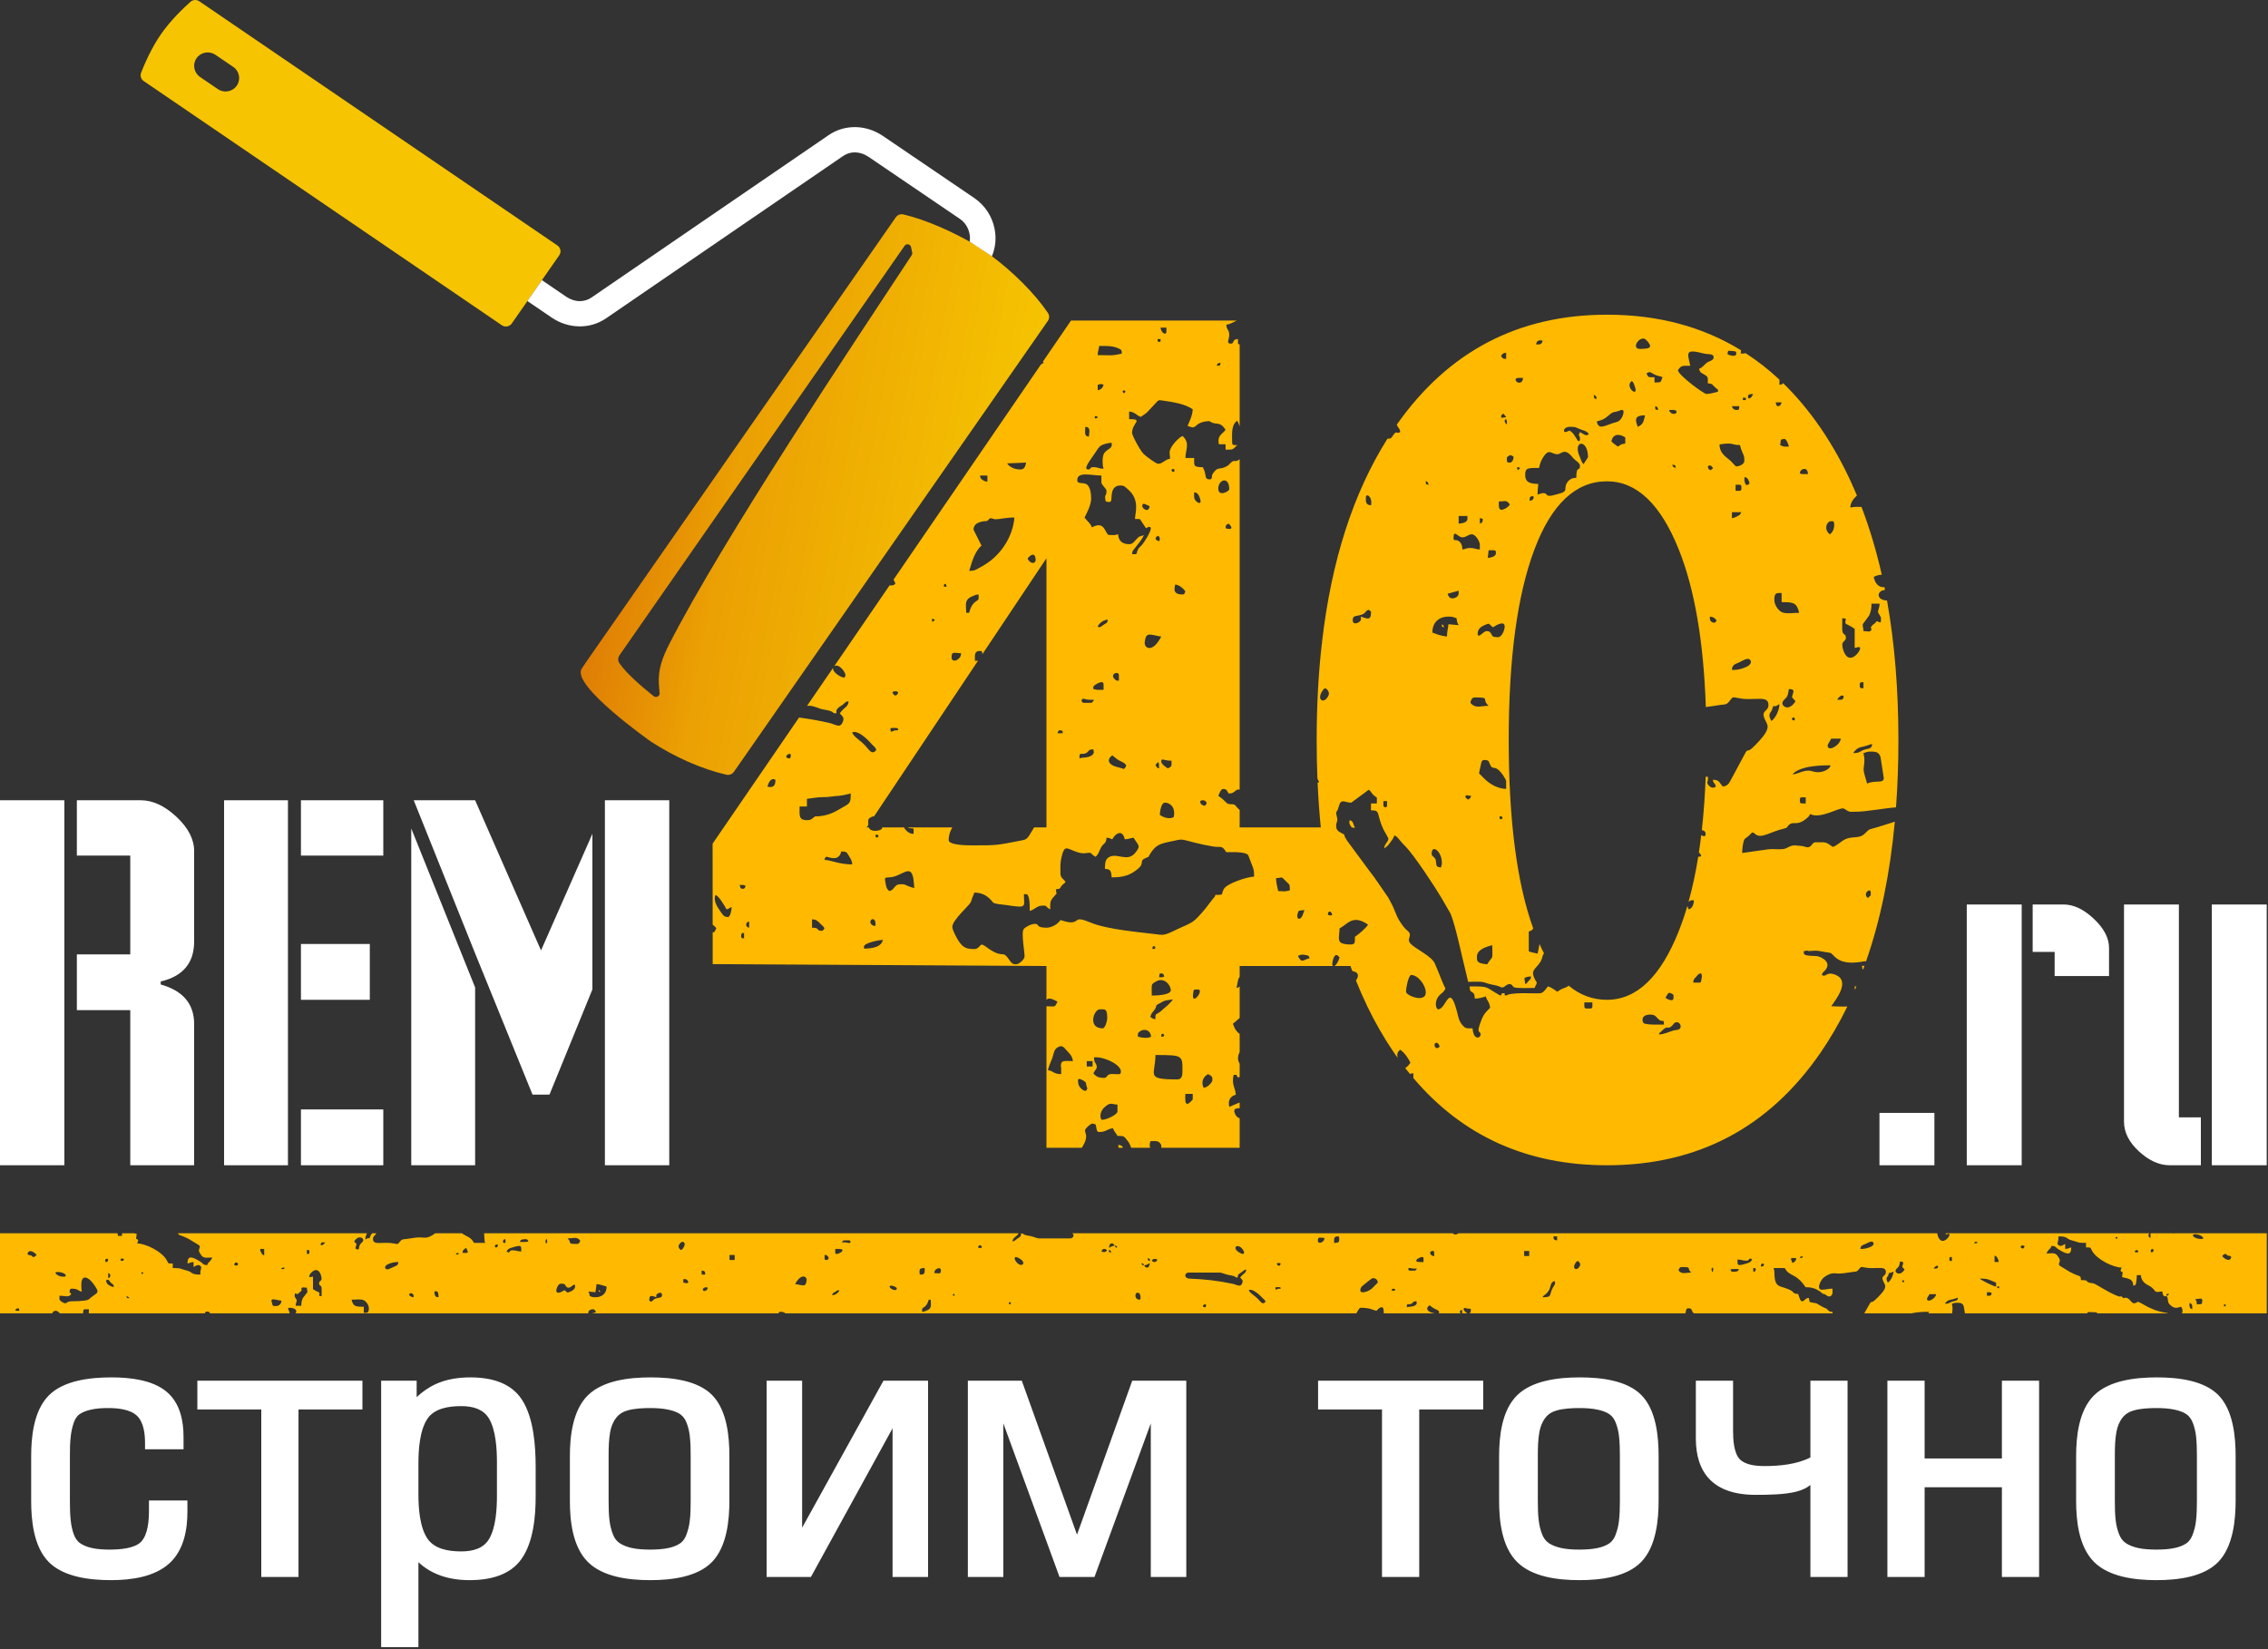
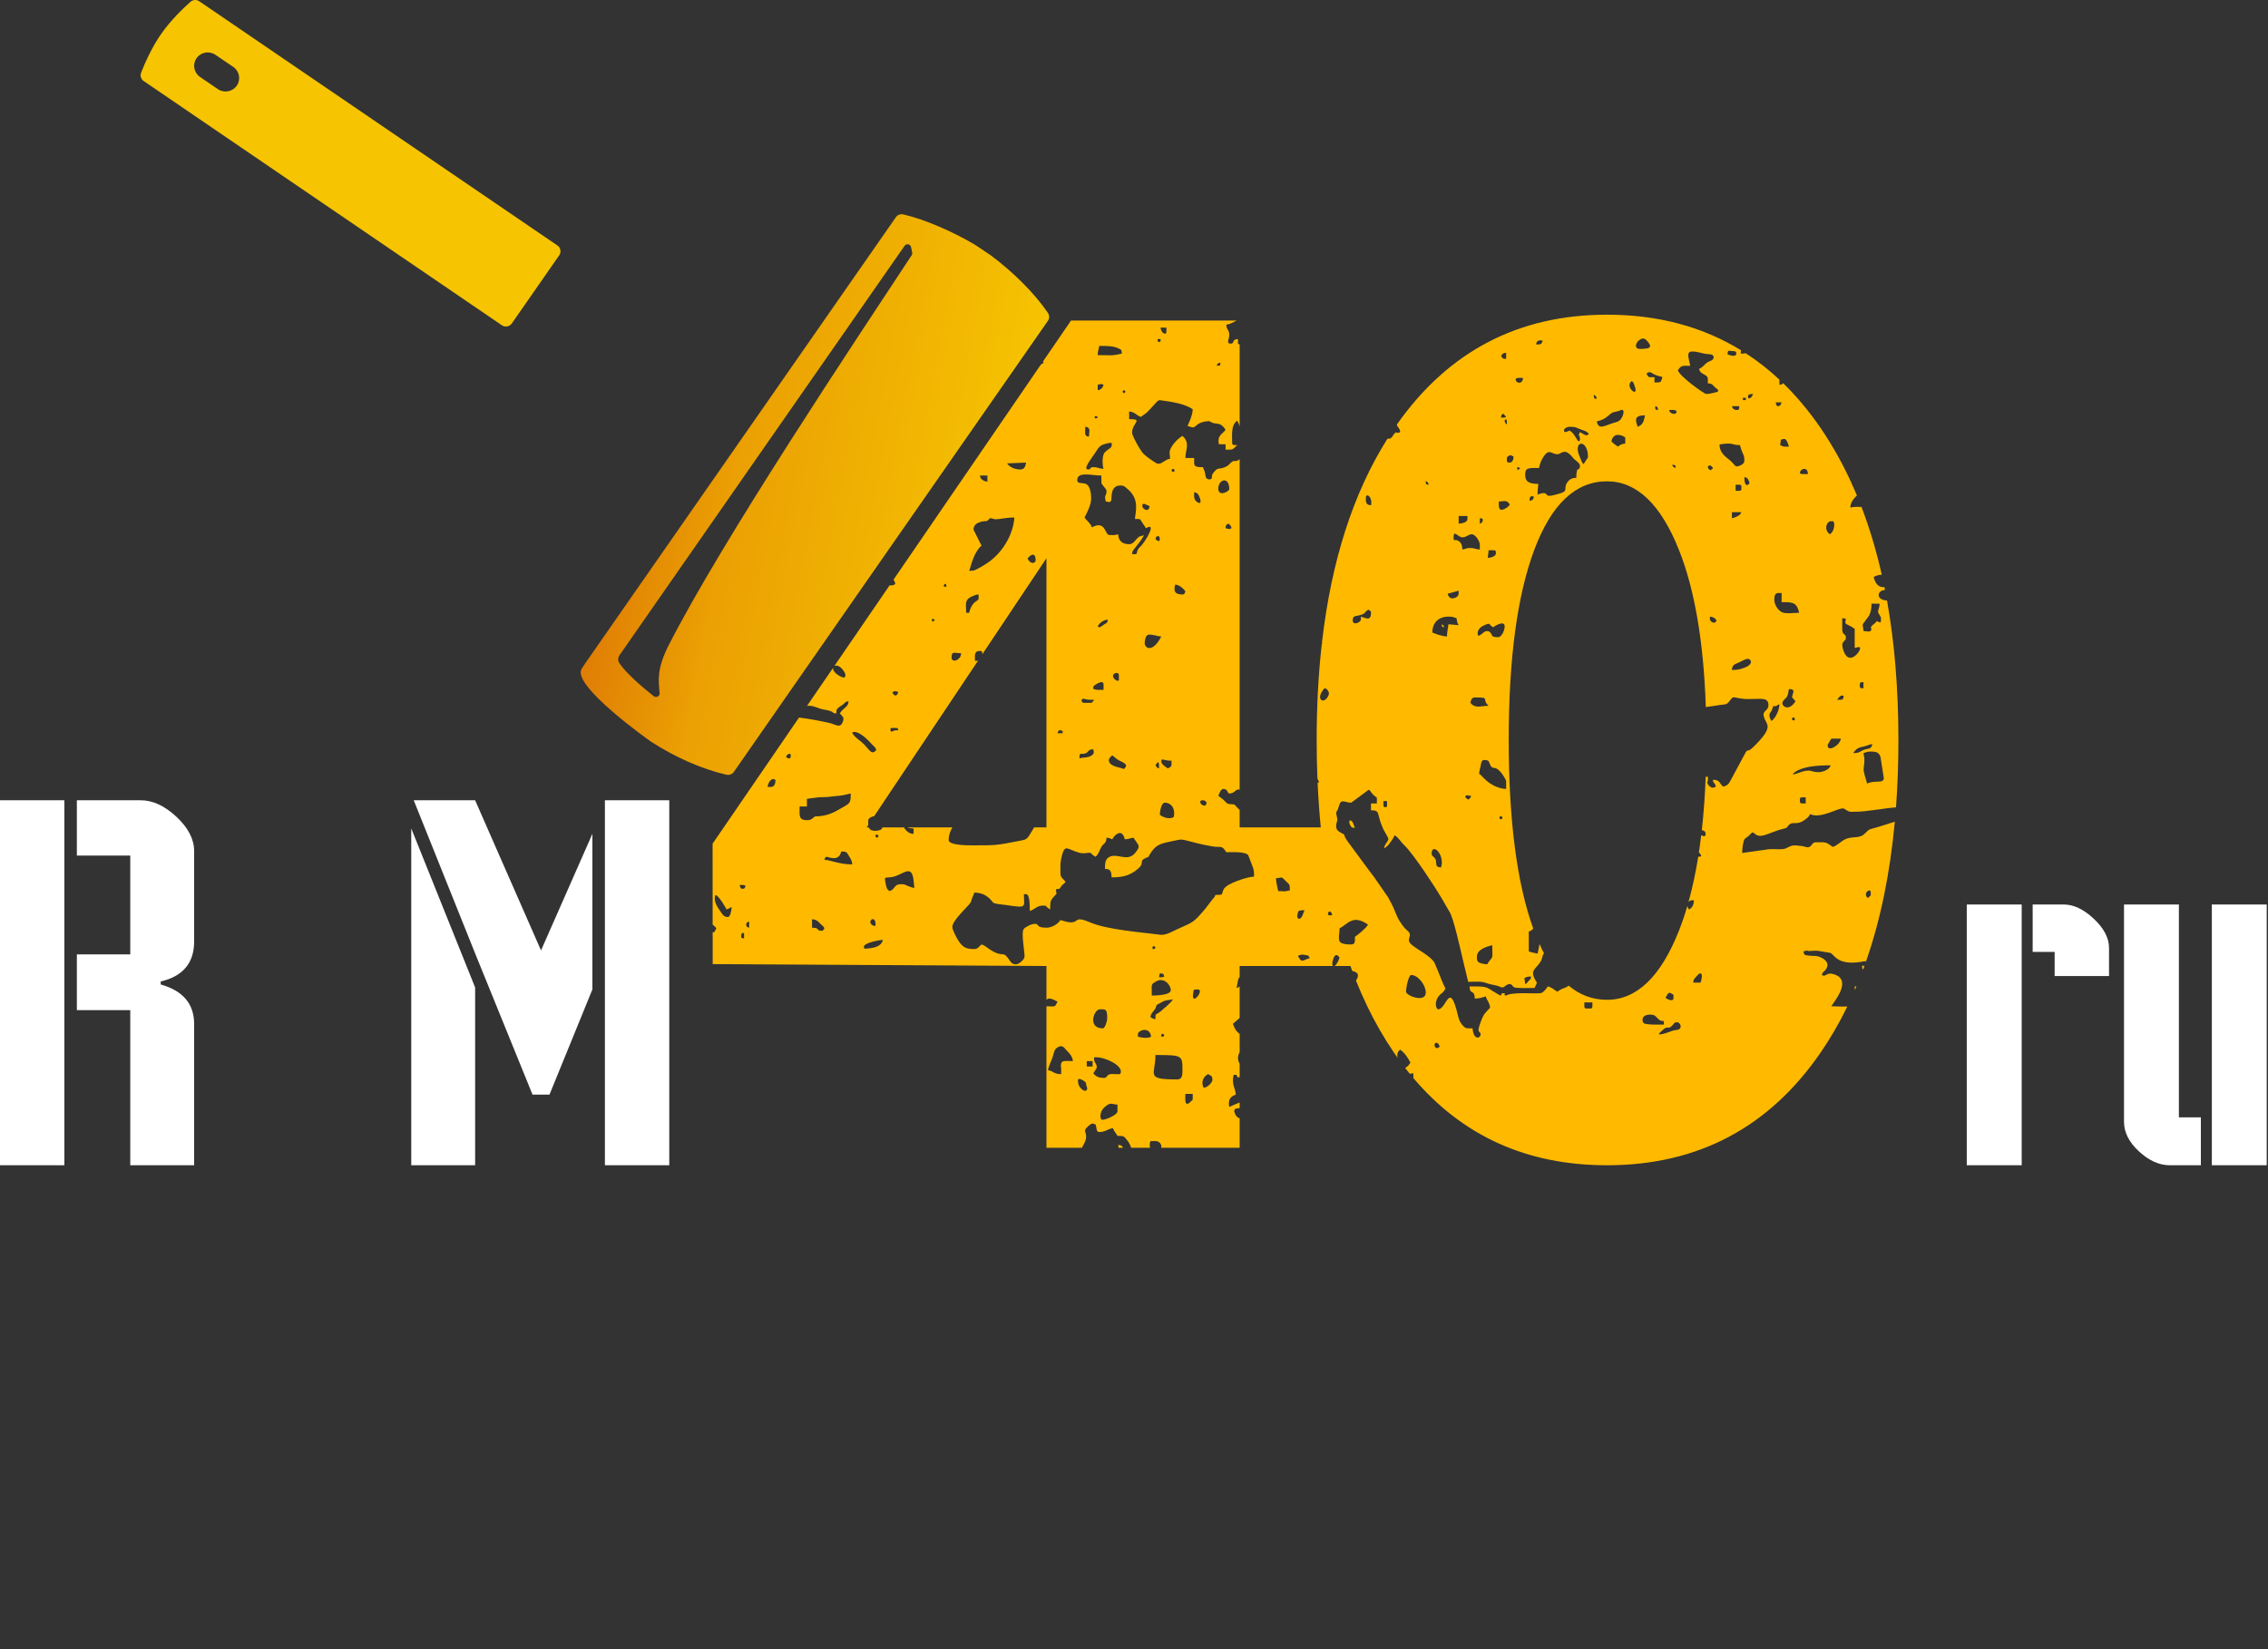
<svg xmlns="http://www.w3.org/2000/svg" width="55" height="40" viewBox="0 0 55 40" fill="none">
  <rect x="0" y="0" width="55" height="40" fill="#333333" stroke="none" />
  <g clip-path="url(#clip0_131_2797)">
-     <path fill-rule="evenodd" clip-rule="evenodd" d="M0 29.912H2.849C2.855 29.932 2.858 29.953 2.859 29.976H2.957C2.957 29.951 2.958 29.931 2.96 29.912H3.251L3.315 29.927L3.3 30.049C3.345 30.06 3.33 30.054 3.352 30.086C3.343 30.123 3.336 30.121 3.327 30.159C3.521 30.159 3.921 30.348 4.041 30.562C4.093 30.653 4.063 30.646 4.189 30.646V30.756C4.407 30.756 4.35 30.771 4.552 30.824C4.653 30.85 4.641 30.915 4.83 30.915C4.88 30.915 4.854 30.894 4.859 30.846C4.862 30.81 4.879 30.78 4.879 30.732C4.879 30.715 4.829 30.683 4.818 30.683C4.765 30.683 4.731 30.713 4.695 30.732V30.61C4.632 30.611 4.601 30.634 4.547 30.646C4.547 30.449 4.649 30.476 4.831 30.584C4.948 30.654 4.912 30.683 5.027 30.683C5.051 30.596 5.086 30.633 5.15 30.5C5.03 30.5 4.958 30.527 4.894 30.462C4.878 30.445 4.839 30.383 4.831 30.364C4.797 30.277 4.907 30.242 4.794 30.182L4.588 30.057C4.383 29.946 4.33 29.97 4.317 29.912H8.899C8.874 29.964 8.859 30.019 8.859 30.061C8.908 30.048 8.881 30.045 8.912 30.035C8.992 30.011 8.936 30.088 8.987 29.968C8.998 29.943 8.987 29.966 9 29.945C9.017 29.918 9.01 29.936 9.02 29.915L9.021 29.912H9.124C9.113 29.964 9.044 29.971 9.044 30.049C9.044 30.171 9.17 30.147 9.29 30.146C9.342 30.146 9.41 30.143 9.461 30.148C9.681 30.171 9.616 30.209 9.717 30.094C9.756 30.051 9.795 30.06 9.859 30.051C9.949 30.039 10.092 30.012 10.177 30.012C10.281 30.012 10.358 30.058 10.542 29.922L10.554 29.912H11.2C11.325 30.003 11.415 29.997 11.495 30.146H11.766C11.741 30.095 11.749 30.001 11.74 29.912H24.7L24.703 29.915C24.634 30.016 24.557 30.016 24.555 30.11C24.62 30.105 24.599 30.086 24.686 30.033C24.79 29.971 24.747 29.95 24.764 29.915C24.862 29.923 24.76 29.945 24.983 29.979C25.054 29.99 25.138 30.037 25.207 30.037H25.947C26.033 30.037 26.062 29.953 26.002 29.912H35.232C35.258 29.946 35.31 29.958 35.372 29.912H46.979C46.987 29.973 47.026 30.098 47.112 30.098C47.215 30.098 47.321 29.927 47.26 29.927C47.214 29.927 47.237 29.935 47.186 29.939V29.912H52.127C52.11 29.922 52.102 29.937 52.102 29.964C52.102 30.001 52.119 30.016 52.151 30.025V29.912H52.685C52.704 29.918 52.722 29.918 52.738 29.912H54.97V31.855H52.906C52.919 31.843 52.927 31.829 52.927 31.817C52.927 31.749 52.92 31.738 52.89 31.695C52.81 31.714 52.742 31.757 52.634 31.656C52.584 31.61 52.578 31.595 52.57 31.513C52.557 31.378 52.502 31.484 52.46 31.414C52.416 31.338 52.49 31.308 52.352 31.333C52.228 31.355 52.277 31.263 52.098 31.175C52 31.128 51.92 31.045 51.917 30.927H51.819C51.819 30.993 51.812 31.026 51.806 31.085C51.799 31.147 51.797 31.178 51.732 31.183C51.732 31.031 51.645 31.018 51.461 30.976L51.476 30.854C51.431 30.843 51.446 30.849 51.424 30.817C51.433 30.779 51.44 30.782 51.449 30.744C51.255 30.744 50.855 30.555 50.735 30.341C50.684 30.25 50.714 30.256 50.587 30.256V30.146C50.369 30.146 50.426 30.132 50.224 30.079C50.123 30.053 50.136 29.988 49.946 29.988C49.897 29.988 49.922 30.009 49.917 30.057C49.914 30.093 49.897 30.123 49.897 30.171C49.897 30.188 49.947 30.22 49.958 30.22C50.011 30.22 50.045 30.19 50.082 30.171V30.293C50.144 30.292 50.175 30.269 50.229 30.256C50.229 30.454 50.128 30.427 49.945 30.318C49.828 30.249 49.864 30.22 49.749 30.22C49.725 30.307 49.69 30.27 49.626 30.403C49.746 30.403 49.818 30.376 49.882 30.441C49.898 30.458 49.937 30.52 49.945 30.538C49.979 30.626 49.869 30.661 49.982 30.72L50.188 30.846C50.442 30.984 50.463 30.914 50.463 31.049C50.684 31.049 50.548 31.075 50.67 31.112C50.736 31.132 50.748 31.112 50.817 31.15C50.958 31.228 51.15 31.35 51.294 31.41C51.447 31.473 51.373 31.439 51.426 31.444C51.483 31.449 51.441 31.449 51.477 31.472C51.533 31.508 51.477 31.476 51.548 31.476C51.643 31.476 51.684 31.61 51.745 31.61C51.876 31.61 51.765 31.512 51.99 31.647C52.14 31.736 52.333 31.814 52.512 31.838C52.547 31.842 52.568 31.849 52.583 31.855H50.859C50.855 31.834 50.839 31.828 50.785 31.828C50.705 31.828 50.679 31.817 50.624 31.829L50.617 31.855H47.65L47.623 31.69C47.599 31.611 47.552 31.598 47.457 31.598C47.384 31.598 47.391 31.609 47.334 31.622C47.359 31.73 47.35 31.764 47.339 31.855H46.761C46.769 31.845 46.775 31.833 46.78 31.817C46.648 31.817 46.526 31.823 46.412 31.843C46.394 31.846 46.374 31.85 46.353 31.855H45.209L45.354 31.601C45.419 31.537 45.354 31.649 45.538 31.467C45.831 31.177 45.686 31.171 45.653 31.029C45.632 30.939 45.733 30.948 45.733 30.854C45.733 30.732 45.606 30.756 45.486 30.756C45.434 30.756 45.366 30.76 45.315 30.755C45.095 30.732 45.16 30.694 45.059 30.809C45.021 30.852 44.981 30.843 44.917 30.852C44.827 30.864 44.684 30.89 44.599 30.89C44.495 30.89 44.418 30.845 44.234 30.98C44.152 31.041 44.035 31.281 44.18 31.281C44.285 31.281 44.33 31.256 44.439 31.256V31.366C44.439 31.368 44.406 31.505 44.289 31.416C44.194 31.344 44.25 31.423 44.177 31.358C44.15 31.333 44.146 31.331 44.114 31.31C44.026 31.251 43.927 31.22 43.786 31.22C43.541 30.858 43.399 30.978 43.281 30.756H43.01C43.057 30.853 42.988 31.092 43.133 31.183C43.165 31.204 43.23 31.221 43.276 31.236C43.517 31.315 43.467 31.351 43.522 31.371C43.609 31.404 43.596 31.344 43.628 31.45C43.697 31.682 43.761 31.488 43.842 31.483C43.874 31.48 43.862 31.48 43.871 31.513C43.885 31.569 43.863 31.577 43.938 31.593C43.987 31.604 44.018 31.6 44.061 31.618C44.09 31.631 44.144 31.676 44.242 31.719C44.305 31.747 44.283 31.73 44.331 31.778C44.364 31.81 44.376 31.817 44.439 31.817V31.855H41.089C41.074 31.852 41.061 31.846 41.047 31.822C41.014 31.764 41.033 31.732 40.94 31.732C40.891 31.732 40.888 31.784 40.88 31.819L40.872 31.855H35.628C35.648 31.846 35.667 31.834 35.667 31.805V31.744C35.527 31.744 35.495 31.692 35.495 31.756C35.495 31.792 35.55 31.833 35.587 31.855H35.458C35.457 31.763 35.451 31.735 35.396 31.817C35.418 31.842 35.421 31.851 35.425 31.855H34.885C34.892 31.848 34.895 31.846 34.903 31.817C34.872 31.772 34.837 31.768 34.784 31.74C34.728 31.711 34.712 31.687 34.669 31.659C34.57 31.724 34.604 31.798 34.713 31.835C34.737 31.842 34.766 31.849 34.793 31.855H33.556C33.558 31.787 33.553 31.707 33.511 31.707C33.442 31.707 33.423 31.762 33.376 31.793C33.278 31.77 33.23 31.72 32.994 31.72C32.964 31.72 32.929 31.79 32.891 31.855H19.044C19.027 31.833 18.992 31.817 18.924 31.817C18.892 31.817 18.889 31.834 18.88 31.855H14.353L14.452 31.829C14.425 31.714 14.318 31.763 14.294 31.783C14.268 31.804 14.267 31.82 14.267 31.855H7.165C7.212 31.806 7.183 31.72 7.023 31.72C6.96 31.72 6.999 31.767 7.011 31.804C7.017 31.821 7.02 31.84 7.025 31.855H5.093C5.088 31.841 5.083 31.831 5.078 31.826C5.069 31.817 4.982 31.784 4.967 31.855H2.152C2.155 31.827 2.157 31.796 2.157 31.756C1.982 31.756 2.034 31.753 2.014 31.855H1.451C1.422 31.822 1.388 31.793 1.356 31.793C1.304 31.793 1.279 31.817 1.267 31.855H0V29.912ZM30.135 31.073C30.135 31.038 30.092 31.009 30.074 30.988C30.142 30.887 30.219 30.887 30.221 30.793C30.156 30.798 30.177 30.817 30.09 30.87C29.986 30.932 30.029 30.953 30.012 30.988C29.914 30.98 30.017 30.958 29.794 30.924C29.722 30.913 29.638 30.866 29.569 30.866H28.829C28.718 30.866 28.702 31.007 28.854 31.013C29.215 31.026 29.545 31.064 29.896 31.139C29.964 31.154 30.005 31.183 30.061 31.183C30.104 31.183 30.135 31.115 30.135 31.073ZM33.412 31.11C33.412 31.044 33.362 31 33.289 31C33.264 31 33.026 31.202 33.025 31.202C33.008 31.221 33.017 31.208 33.005 31.232C32.924 31.398 33.138 31.357 33.265 31.257L33.412 31.11ZM30.69 31.573C30.678 31.53 30.649 31.514 30.619 31.485C30.588 31.455 30.564 31.427 30.532 31.399C30.485 31.358 30.357 31.252 30.283 31.293C30.297 31.343 30.389 31.405 30.445 31.45C30.57 31.549 30.599 31.672 30.69 31.573ZM46.188 30.793L46.13 30.729C46.144 30.648 46.197 30.598 46.078 30.598C46.067 30.644 46.064 30.695 46.037 30.729C46.014 30.758 45.967 30.782 45.967 30.83C45.967 30.871 46.075 30.961 46.188 30.793ZM41.014 30.866C40.884 30.754 41.057 30.732 40.78 30.732C40.729 30.732 40.715 30.776 40.706 30.817C40.794 30.917 40.874 30.866 41.014 30.866ZM37.712 31.11C37.712 31.033 37.636 31.099 37.621 31.13C37.59 31.194 37.603 31.274 37.5 31.375C37.459 31.415 37.44 31.411 37.404 31.464C37.657 31.464 37.554 31.418 37.659 31.228C37.68 31.19 37.712 31.161 37.712 31.11ZM45.116 30.293C45.213 30.293 45.257 30.283 45.344 30.25C45.444 30.212 45.458 30.153 45.412 30.122C45.373 30.095 45.279 30.153 45.239 30.171C45.178 30.198 45.119 30.205 45.116 30.293ZM42.492 30.549C42.393 30.483 42.445 30.579 42.351 30.578C42.264 30.578 42.215 30.549 42.135 30.549C42.135 30.685 42.116 30.72 42.356 30.645C42.425 30.624 42.459 30.61 42.492 30.549ZM48.406 31.11L48.232 31.038C48.168 31.015 48.1 31.012 48.012 31.012C48.04 31.051 48.352 31.203 48.406 31.207V31.11ZM30.16 30.403C30.192 30.371 30.135 30.298 30.108 30.271C29.988 30.15 29.858 30.282 30.082 30.395C30.091 30.399 30.105 30.406 30.118 30.408C30.151 30.414 30.133 30.429 30.16 30.403ZM45.917 30.842C45.868 30.855 45.895 30.858 45.864 30.868C45.784 30.892 45.84 30.815 45.789 30.934C45.778 30.96 45.789 30.937 45.776 30.958C45.76 30.985 45.766 30.967 45.756 30.988C45.737 31.031 45.762 31.072 45.782 31.11C45.858 31.059 45.917 30.924 45.917 30.842ZM46.952 31.39H46.792C46.779 31.414 46.73 31.482 46.73 31.5C46.73 31.613 46.943 31.497 46.952 31.39ZM38.267 30.586C38.225 30.596 38.24 30.59 38.216 30.621C38.099 30.774 38.246 30.853 38.316 30.696C38.333 30.656 38.303 30.61 38.267 30.586ZM53.433 30.037C53.41 29.94 53.192 29.915 53.182 29.953C53.162 30.03 53.392 30.077 53.433 30.037ZM54.11 30.488C54.06 30.436 54.069 30.474 54.022 30.452C53.998 30.44 54.03 30.456 54.002 30.437C53.989 30.428 53.972 30.376 53.889 30.464C53.928 30.523 54.077 30.629 54.11 30.488ZM34.349 31.561C34.254 31.563 34.279 31.596 34.225 31.622C34.144 31.662 34.115 31.583 34.115 31.707C34.158 31.686 34.289 31.706 34.343 31.64C34.369 31.608 34.352 31.604 34.349 31.561ZM53.396 31.622C53.436 31.451 53.367 31.502 53.235 31.512C53.263 31.553 53.273 31.565 53.273 31.634C53.317 31.634 53.355 31.638 53.396 31.622ZM32.476 30.086C32.476 30.017 32.486 29.988 32.439 29.988C32.334 29.988 32.353 30.066 32.353 30.146C32.394 30.146 32.476 30.148 32.476 30.086ZM47.482 31.476C47.413 31.492 47.38 31.51 47.298 31.526C47.233 31.539 47.194 31.574 47.162 31.622C47.275 31.622 47.266 31.596 47.343 31.57C47.413 31.546 47.475 31.564 47.482 31.476ZM34.521 30.524C34.521 30.436 34.372 30.534 34.365 30.541C34.341 30.569 34.35 30.544 34.349 30.598C34.433 30.617 34.42 30.61 34.521 30.61V30.524ZM27.659 31.488C27.659 31.44 27.657 31.354 27.585 31.354C27.525 31.354 27.514 31.47 27.578 31.508C27.611 31.527 27.659 31.538 27.659 31.488ZM32.119 30.025C31.998 30.025 31.959 29.985 31.959 30.098C31.959 30.149 32.018 30.152 32.052 30.131C32.092 30.107 32.117 30.082 32.119 30.025ZM37.084 30.342H36.961V30.464H37.084V30.342ZM48.369 30.451V30.61H48.468C48.467 30.562 48.458 30.55 48.44 30.516C48.414 30.468 48.413 30.475 48.369 30.451ZM42.172 30.781C42.105 30.781 42.009 30.771 41.963 30.793C41.979 30.853 42.02 30.849 42.065 30.845C42.145 30.838 42.144 30.834 42.172 30.781ZM43.527 30.512C43.374 30.512 43.441 30.531 43.466 30.634C43.53 30.617 43.602 30.512 43.527 30.512ZM34.363 30.77C34.317 30.768 34.27 30.772 34.23 30.763C34.204 30.757 34.152 30.739 34.152 30.781C34.152 30.834 34.209 30.817 34.324 30.817L34.363 30.77ZM34.78 30.378C34.78 30.297 34.611 30.358 34.714 30.444C34.744 30.469 34.732 30.463 34.78 30.464V30.378ZM27.881 30.634C27.782 30.7 27.802 30.668 27.745 30.695C27.809 30.79 27.881 30.744 27.881 30.634ZM27.745 30.695C27.622 30.667 27.716 30.588 27.745 30.695V30.695ZM48.295 31.354C48.267 31.347 48.267 31.342 48.233 31.342H48.184V31.427H48.246C48.29 31.427 48.294 31.398 48.295 31.354ZM37.761 29.988H37.675V30.025C37.675 30.069 37.714 30.084 37.761 30.086V29.988ZM28.066 30.549C28.033 30.531 27.966 30.52 27.93 30.573C27.971 30.628 28.044 30.627 28.066 30.549ZM53.1 31.598C53.099 31.654 53.087 31.644 53.101 31.693C53.115 31.741 53.121 31.735 53.162 31.756C53.162 31.675 53.176 31.638 53.1 31.598ZM47.334 30.488C47.295 30.489 47.273 30.484 47.273 30.524V30.549C47.273 30.59 47.295 30.585 47.334 30.586V30.488ZM31.059 31.256C31.048 31.213 31.059 31.22 30.961 31.22C30.911 31.22 30.929 31.25 30.936 31.281C30.998 31.266 30.97 31.256 31.059 31.256ZM49.096 30.22C49.038 30.206 49.035 30.189 48.997 30.244C49.041 30.308 49.09 30.289 49.096 30.22ZM47.002 30.708C46.966 30.7 46.968 30.694 46.937 30.716C46.916 30.732 46.904 30.748 46.891 30.768C46.967 30.768 46.995 30.781 47.002 30.708ZM31.059 30.646C31.015 30.622 30.985 30.634 30.961 30.646C30.976 30.704 31.037 30.732 31.059 30.646ZM42.579 30.793C42.579 30.752 42.556 30.757 42.517 30.756V30.817C42.517 30.889 42.579 30.826 42.579 30.793ZM52.225 30.329C52.225 30.287 52.173 30.26 52.151 30.354L52.178 30.376C52.203 30.364 52.225 30.368 52.225 30.329ZM29.248 31.659C29.248 31.584 29.082 31.704 29.236 31.707C29.244 31.675 29.248 31.684 29.248 31.659ZM42.776 30.683C42.776 30.663 42.768 30.646 42.751 30.646C42.707 30.646 42.703 30.675 42.702 30.72C42.736 30.719 42.776 30.713 42.776 30.683ZM51.856 30.366C51.846 30.33 51.851 30.346 51.831 30.317C51.782 30.328 51.781 30.323 51.769 30.366C51.794 30.386 51.83 30.376 51.856 30.366ZM33.831 31.268C33.798 31.261 33.808 31.256 33.782 31.256C33.759 31.256 33.751 31.284 33.745 31.305H33.831V31.268ZM41.544 30.744C41.493 30.758 41.501 30.775 41.519 30.854C41.558 30.826 41.544 30.81 41.544 30.744ZM27.881 30.573C27.881 30.573 27.919 30.562 27.844 30.512C27.833 30.535 27.828 30.54 27.843 30.562C27.874 30.606 27.87 30.579 27.881 30.573ZM47.95 30.146V30.122C47.885 30.122 47.89 30.109 47.876 30.159C47.909 30.158 47.925 30.156 47.95 30.146ZM43.724 30.476C43.66 30.476 43.664 30.462 43.65 30.512C43.702 30.511 43.705 30.511 43.724 30.476ZM52.595 31.378C52.544 31.382 52.545 31.384 52.533 31.427C52.582 31.423 52.584 31.421 52.595 31.378ZM48.455 31.195L48.428 31.217C48.458 31.257 48.423 31.239 48.48 31.244C48.475 31.19 48.493 31.221 48.455 31.195ZM53.95 31.634L53.923 31.656C53.953 31.696 53.917 31.678 53.975 31.683C53.97 31.628 53.988 31.66 53.95 31.634ZM46.151 31.049L46.124 31.071C46.155 31.111 46.119 31.093 46.176 31.098C46.171 31.043 46.19 31.075 46.151 31.049ZM51.353 30.027L51.328 29.998L51.299 30.022L51.323 30.051L51.353 30.027ZM1.972 31.159C1.972 31.291 1.977 31.246 1.984 31.329C1.881 31.306 1.901 31.256 1.738 31.256C1.69 31.256 1.688 31.305 1.688 31.354C1.729 31.368 1.697 31.338 1.726 31.39C1.723 31.392 1.721 31.393 1.72 31.397C1.719 31.401 1.716 31.403 1.715 31.404C1.649 31.471 1.577 31.427 1.442 31.427V31.512C1.442 31.551 1.545 31.61 1.578 31.61C1.643 31.61 1.6 31.559 1.787 31.561C1.883 31.562 1.952 31.556 2.043 31.546C2.159 31.532 2.143 31.521 2.217 31.462C2.365 31.342 2.437 31.371 2.259 31.131C2.134 30.962 1.972 30.905 1.972 31.159ZM7.516 30.976C7.562 30.976 7.539 30.968 7.59 30.964V31.268C7.745 31.371 7.764 31.316 7.738 31.427C7.766 31.433 7.766 31.436 7.799 31.439C7.799 31.382 7.803 31.311 7.8 31.255C7.794 31.152 7.738 31.204 7.738 31.122C7.738 31.073 7.799 31.071 7.799 31.012C7.799 30.97 7.763 30.805 7.664 30.805C7.561 30.805 7.456 30.976 7.516 30.976ZM14.514 31.293C14.558 31.305 14.547 31.294 14.551 31.342C14.502 31.309 14.533 31.329 14.514 31.293ZM7.22 31.39C7.155 31.375 7.146 31.336 7.146 31.439C7.146 31.464 7.196 31.519 7.196 31.537C7.196 31.589 7.171 31.596 7.171 31.671H7.306C7.306 31.591 7.319 31.535 7.347 31.48L7.454 31.342C7.454 31.28 7.443 31.287 7.442 31.232C7.368 31.232 7.355 31.216 7.33 31.231C7.263 31.272 7.372 31.268 7.27 31.342C7.241 31.363 7.241 31.359 7.22 31.39ZM8.526 31.524C8.534 31.557 8.54 31.576 8.554 31.607C8.594 31.692 8.669 31.695 8.822 31.695V31.842C8.899 31.842 8.945 31.854 8.945 31.732C8.945 31.648 8.876 31.563 8.822 31.537C8.753 31.502 8.617 31.524 8.526 31.524ZM13.491 31.305C13.491 31.412 13.653 31.316 13.688 31.293C13.773 31.349 13.729 31.369 13.833 31.327C13.882 31.307 13.947 31.268 13.947 31.195C13.947 31.095 13.85 31.232 13.799 31.232C13.737 31.232 13.735 31.209 13.709 31.175C13.702 31.165 13.713 31.134 13.602 31.134C13.542 31.134 13.491 31.245 13.491 31.305ZM19.282 31.146C19.326 31.148 19.354 31.158 19.398 31.166C19.51 31.186 19.542 31.189 19.561 31.056C19.575 30.959 19.43 30.869 19.282 31.146ZM8.588 30.11L8.647 30.174C8.632 30.254 8.579 30.305 8.699 30.305C8.71 30.259 8.712 30.208 8.739 30.174C8.762 30.144 8.81 30.121 8.81 30.073C8.81 30.032 8.701 29.942 8.588 30.11ZM13.762 30.037C13.893 30.149 13.719 30.171 13.996 30.171C14.047 30.171 14.061 30.126 14.07 30.086C13.982 29.986 13.902 30.037 13.762 30.037ZM9.66 30.61C9.564 30.61 9.52 30.62 9.432 30.653C9.332 30.691 9.318 30.75 9.364 30.781C9.403 30.808 9.497 30.749 9.537 30.732C9.598 30.705 9.658 30.698 9.66 30.61ZM12.284 30.354C12.383 30.42 12.331 30.324 12.425 30.325C12.512 30.325 12.561 30.354 12.641 30.354C12.641 30.218 12.66 30.183 12.421 30.258C12.351 30.279 12.317 30.292 12.284 30.354ZM22.362 31.756V31.817C22.411 31.816 22.422 31.805 22.459 31.792C22.611 31.737 22.571 31.654 22.571 31.524H22.522C22.465 31.734 22.362 31.699 22.362 31.756ZM6.616 31.671C6.71 31.692 6.816 31.673 6.826 31.549C6.781 31.545 6.654 31.512 6.627 31.514C6.548 31.52 6.596 31.582 6.616 31.671ZM15.918 31.464C15.834 31.444 15.746 31.381 15.746 31.524C15.746 31.553 15.736 31.533 15.783 31.573C15.85 31.555 15.825 31.517 15.91 31.492C16.009 31.464 16.054 31.486 16.054 31.403C16.054 31.348 16.001 31.349 15.96 31.369C15.912 31.393 15.909 31.422 15.918 31.464ZM24.616 30.5C24.584 30.532 24.641 30.605 24.668 30.632C24.788 30.753 24.918 30.621 24.694 30.508C24.685 30.503 24.671 30.497 24.658 30.495C24.625 30.489 24.643 30.474 24.616 30.5ZM16.51 30.317C16.551 30.306 16.536 30.312 16.56 30.282C16.677 30.129 16.53 30.05 16.46 30.207C16.443 30.247 16.473 30.293 16.51 30.317ZM1.343 30.866C1.366 30.963 1.584 30.988 1.594 30.949C1.614 30.873 1.385 30.826 1.343 30.866ZM0.666 30.415C0.716 30.467 0.707 30.429 0.754 30.451C0.778 30.463 0.746 30.447 0.774 30.466C0.787 30.474 0.804 30.527 0.888 30.439C0.848 30.38 0.699 30.274 0.666 30.415ZM22.3 30.817C22.3 30.886 22.29 30.915 22.337 30.915C22.442 30.915 22.423 30.837 22.423 30.756C22.383 30.756 22.3 30.755 22.3 30.817ZM20.255 30.378C20.255 30.467 20.404 30.369 20.411 30.362C20.435 30.334 20.426 30.359 20.427 30.305C20.343 30.286 20.356 30.293 20.255 30.293V30.378ZM2.576 31.073C2.576 31.156 2.692 31.204 2.76 31.22C2.759 31.136 2.721 31.151 2.68 31.104C2.661 31.082 2.657 31.063 2.635 31.048C2.611 31.032 2.576 31.03 2.576 31.073ZM22.657 30.878C22.778 30.878 22.817 30.918 22.817 30.805C22.817 30.754 22.758 30.751 22.724 30.772C22.684 30.796 22.659 30.821 22.657 30.878ZM17.692 30.561H17.816V30.439H17.692V30.561ZM21.573 31.207C21.573 31.255 21.727 31.331 21.744 31.266C21.755 31.222 21.744 31.24 21.72 31.221C21.672 31.183 21.573 31.165 21.573 31.207ZM6.407 30.451V30.293H6.309C6.31 30.341 6.318 30.353 6.337 30.387C6.362 30.434 6.363 30.428 6.407 30.451ZM12.604 30.122C12.671 30.122 12.767 30.132 12.813 30.11C12.797 30.05 12.756 30.053 12.711 30.058C12.631 30.065 12.633 30.069 12.604 30.122ZM10.633 31.464C10.633 31.42 10.641 31.317 10.571 31.317C10.518 31.317 10.534 31.371 10.545 31.403C10.56 31.449 10.575 31.462 10.633 31.464ZM11.249 30.39C11.402 30.39 11.335 30.371 11.31 30.268C11.246 30.286 11.174 30.39 11.249 30.39ZM20.413 30.133C20.459 30.134 20.506 30.131 20.546 30.14C20.572 30.146 20.625 30.164 20.625 30.122C20.625 30.069 20.567 30.086 20.452 30.086L20.413 30.133ZM19.996 30.524C19.996 30.606 20.165 30.545 20.062 30.459C20.032 30.434 20.044 30.44 19.996 30.439V30.524ZM16.571 31.11C16.61 31.113 16.615 31.122 16.657 31.122C16.733 31.122 16.665 31.025 16.62 31.025H16.571V31.11ZM26.895 30.268C26.994 30.203 26.974 30.235 27.031 30.207C26.967 30.113 26.895 30.159 26.895 30.268ZM20.181 31.415C20.268 31.415 20.341 31.339 20.354 31.305C20.318 31.275 20.29 31.313 20.242 31.341C20.197 31.367 20.195 31.357 20.181 31.415ZM17.039 31.268L17.065 31.317C17.121 31.304 17.157 31.297 17.163 31.232C17.128 31.223 17.104 31.201 17.039 31.268ZM9.918 31.403C9.942 31.438 9.974 31.459 10.029 31.464C10.048 31.383 9.982 31.366 9.955 31.366C9.94 31.366 9.925 31.391 9.918 31.403ZM17.015 30.915H17.101V30.878C17.101 30.834 17.062 30.818 17.015 30.817V30.915ZM26.711 30.354C26.743 30.372 26.81 30.383 26.846 30.329C26.805 30.274 26.732 30.276 26.711 30.354ZM7.442 30.415C7.481 30.414 7.503 30.419 7.503 30.378V30.354C7.503 30.313 7.481 30.318 7.442 30.317V30.415ZM5.68 30.683C5.738 30.697 5.741 30.714 5.779 30.659C5.735 30.595 5.686 30.614 5.68 30.683ZM7.775 30.195C7.81 30.203 7.808 30.209 7.839 30.186C7.861 30.171 7.872 30.154 7.886 30.134C7.809 30.134 7.781 30.122 7.775 30.195ZM23.717 30.256C23.761 30.281 23.791 30.268 23.815 30.256C23.8 30.198 23.739 30.171 23.717 30.256ZM12.197 30.11C12.197 30.151 12.22 30.146 12.259 30.146V30.086C12.259 30.014 12.197 30.077 12.197 30.11ZM2.625 31C2.657 30.992 2.674 30.977 2.674 30.939C2.674 30.902 2.657 30.887 2.625 30.878V31ZM0.407 31.793H0.469C0.466 31.76 0.463 31.759 0.456 31.732C0.368 31.734 0.35 31.793 0.407 31.793ZM2.551 30.573C2.551 30.616 2.603 30.643 2.625 30.549L2.598 30.527C2.573 30.539 2.551 30.535 2.551 30.573ZM12.001 30.22C12.001 30.24 12.008 30.256 12.025 30.256C12.069 30.256 12.073 30.227 12.074 30.183C12.04 30.184 12.001 30.19 12.001 30.22ZM2.92 30.537C2.93 30.573 2.925 30.557 2.945 30.586C2.994 30.574 2.995 30.58 3.007 30.537C2.982 30.517 2.946 30.527 2.92 30.537ZM13.232 30.159C13.283 30.145 13.276 30.128 13.257 30.049C13.218 30.077 13.232 30.093 13.232 30.159ZM26.895 30.329C26.895 30.33 26.857 30.341 26.933 30.39C26.943 30.368 26.948 30.363 26.933 30.341C26.902 30.297 26.907 30.324 26.895 30.329ZM6.826 30.756V30.781C6.891 30.781 6.886 30.794 6.9 30.744C6.867 30.745 6.851 30.747 6.826 30.756ZM11.052 30.427C11.117 30.427 11.112 30.441 11.126 30.39C11.074 30.392 11.071 30.392 11.052 30.427ZM3.13 31.488V31.464C3.084 31.452 3.114 31.451 3.068 31.439C3.073 31.492 3.075 31.487 3.13 31.488ZM24.468 31.634C24.526 31.629 24.49 31.647 24.518 31.61C24.49 31.572 24.526 31.59 24.468 31.585V31.634ZM3.423 30.876L3.448 30.905L3.477 30.881L3.453 30.851L3.423 30.876ZM23.098 31.412C23.123 31.426 23.116 31.424 23.15 31.427C23.147 31.389 23.15 31.404 23.138 31.378L23.098 31.412ZM27.031 30.207C27.06 30.315 27.154 30.236 27.031 30.207V30.207ZM14.44 31.342L14.268 31.327C14.298 31.375 14.29 31.381 14.304 31.439C14.372 31.455 14.347 31.464 14.44 31.464C14.602 31.464 14.711 31.369 14.711 31.207C14.67 31.198 14.646 31.182 14.6 31.171C14.564 31.161 14.507 31.148 14.464 31.146C14.464 31.221 14.445 31.277 14.44 31.342Z" fill="#FFBA00" />
    <path d="M1.864 23.148H3.159V20.752H1.864V19.41H3.413C3.704 19.41 3.992 19.544 4.279 19.811C4.565 20.079 4.708 20.356 4.708 20.644V22.836C4.708 23.355 4.438 23.679 3.897 23.806V23.878C4.438 24.03 4.708 24.349 4.708 24.837V28.263H3.159V24.501H1.864V23.148ZM1.561 19.41V28.263H0V19.41H1.561Z" fill="white" />
-     <path d="M7.298 19.41H9.295V20.752H7.298V19.41ZM5.434 19.41H6.983V28.263H5.434V19.41ZM9.295 28.263H7.298V26.909H9.295V28.263ZM8.968 24.25H7.298V22.896H8.968V24.25Z" fill="white" />
    <path d="M10.033 19.41H11.522L13.12 23.052L14.366 20.224V23.998L13.325 26.55H12.914L11.522 23.124L10.033 19.41ZM9.973 28.263V20.093L11.522 23.95V28.263H9.973ZM14.669 19.41H16.23V28.263H14.669V19.41Z" fill="white" />
-     <path d="M46.91 26.993V28.263H45.578V26.993H46.91Z" fill="white" />
    <path d="M49.826 23.674V23.088H49.293V21.938H50.044C50.285 21.938 50.53 22.053 50.776 22.285C51.022 22.516 51.145 22.752 51.145 22.992V23.674H49.826ZM47.695 28.263V21.938H49.027V28.263H47.695Z" fill="white" />
    <path d="M52.839 21.938V27.101H53.372V28.263H52.621C52.363 28.263 52.113 28.151 51.871 27.927C51.629 27.704 51.508 27.464 51.508 27.209V21.938H52.839ZM54.969 28.263H53.638V21.938H54.969V28.263Z" fill="white" />
    <path d="M32.857 20.078C32.783 20.076 32.78 20.075 32.749 20.024C32.723 19.982 32.711 19.943 32.733 19.893C32.824 19.919 32.814 19.994 32.857 20.078ZM25.096 22.408C25.22 22.408 25.101 22.501 25.38 22.501C25.518 22.501 25.66 22.404 25.716 22.316C25.786 22.333 25.889 22.372 25.964 22.372C26.18 22.372 26.041 22.206 26.44 22.374C26.862 22.552 27.676 22.612 28.142 22.672C28.272 22.688 28.43 22.593 28.551 22.537C28.944 22.357 28.928 22.394 29.22 22.052L29.41 21.806C29.45 21.755 29.457 21.768 29.473 21.706C29.692 21.706 29.605 21.706 29.676 21.566C29.746 21.43 30.246 21.266 30.412 21.262C30.412 21.115 30.407 21.094 30.357 20.968L30.271 20.744C30.206 20.647 29.832 20.67 29.739 20.67C29.619 20.483 29.619 20.568 29.396 20.528C29.245 20.501 29.136 20.479 28.998 20.444C28.6 20.346 28.704 20.344 28.405 20.407C28.128 20.464 28.02 20.489 27.874 20.739C27.836 20.805 27.878 20.77 27.808 20.8C27.591 20.89 27.782 20.915 27.593 21.075C27.399 21.239 27.225 21.28 26.957 21.28C26.953 21.086 26.892 21.077 26.797 21.077C26.797 20.982 26.792 20.864 26.872 20.804C27.072 20.653 27.342 20.941 27.542 20.671C27.663 20.508 27.621 20.526 27.488 20.319C27.402 20.326 27.377 20.356 27.276 20.356C27.22 20.105 27.048 20.212 26.974 20.356C26.9 20.338 26.926 20.321 26.833 20.319C26.83 20.466 26.76 20.447 26.702 20.553C26.645 20.657 26.651 20.705 26.567 20.781C26.47 20.728 26.471 20.694 26.439 20.684C26.415 20.677 26.299 20.703 26.243 20.695C26.161 20.683 26.128 20.67 26.06 20.645C25.884 20.581 25.82 20.5 25.757 20.731C25.704 20.927 25.716 20.982 25.716 21.188C25.716 21.291 25.795 21.321 25.84 21.391C25.803 21.444 25.773 21.438 25.724 21.512C25.706 21.54 25.726 21.52 25.705 21.544C25.667 21.586 25.61 21.532 25.61 21.595C25.61 21.735 25.681 21.595 25.526 21.784C25.462 21.863 25.468 21.92 25.468 22.057C25.433 22.037 25.436 22.041 25.403 22.014C25.354 21.974 25.388 21.965 25.291 21.965C25.137 21.965 25.095 22.064 24.972 22.094C24.972 22 24.978 21.687 24.884 21.687H24.83C24.83 22.01 24.927 22.03 24.384 21.949C24.295 21.936 24.133 21.93 24.085 21.892C24.052 21.865 23.937 21.65 23.626 21.65C23.612 21.709 23.601 21.713 23.58 21.769C23.561 21.817 23.557 21.853 23.537 21.89C23.494 21.971 23.094 22.318 23.094 22.482C23.094 22.558 23.207 22.765 23.246 22.823C23.356 22.989 23.445 23.019 23.626 23.019C23.72 23.019 23.74 22.952 23.803 22.908C23.877 22.926 23.931 22.981 23.994 23.023C24.325 23.239 24.309 23.062 24.436 23.227C24.517 23.334 24.528 23.389 24.636 23.389C24.716 23.389 24.831 23.275 24.844 23.218C24.861 23.139 24.755 22.623 24.826 22.534C24.867 22.482 25.009 22.408 25.096 22.408ZM36.587 17.948C36.587 19.9 36.786 21.424 37.182 22.521C37.159 22.544 37.151 22.572 37.074 22.593V23.074C37.126 23.1 37.223 23.114 37.287 23.13C37.303 23.057 37.32 22.979 37.334 22.898C37.369 22.976 37.405 23.051 37.443 23.122C37.437 23.128 37.432 23.136 37.426 23.145C37.4 23.191 37.4 23.255 37.362 23.319C37.241 23.527 37.068 23.519 37.269 23.832C37.251 23.915 37.234 23.892 37.216 23.962C37.14 23.962 36.769 23.976 36.717 23.946C36.674 23.922 36.67 23.869 36.614 23.869C36.51 23.869 36.489 23.965 36.412 23.948C36.361 23.936 36.389 23.92 36.163 23.877C36.062 23.858 36.006 23.821 35.922 23.814C35.829 23.806 35.701 23.814 35.604 23.814L35.476 23.281C35.428 23.079 35.244 22.236 35.147 22.108L34.96 21.785C34.841 21.577 34.289 20.728 34.069 20.515C33.941 20.392 33.894 20.285 33.814 20.263C33.797 20.328 33.751 20.382 33.713 20.435C33.653 20.52 33.645 20.522 33.566 20.578C33.576 20.455 33.673 20.421 33.667 20.34C33.665 20.311 33.572 20.167 33.548 20.116C33.37 19.735 33.491 19.653 33.247 19.653V19.487H33.389C33.389 19.273 33.407 19.384 33.295 19.27C33.252 19.226 33.241 19.187 33.194 19.154L32.769 19.468C32.61 19.468 32.523 19.357 32.471 19.546C32.426 19.707 32.422 19.648 32.407 19.699C32.392 19.749 32.432 19.813 32.432 19.893C32.432 19.922 32.334 20.096 32.491 20.183C32.713 20.307 32.482 20.153 32.736 20.483L33.206 21.12C33.252 21.179 33.285 21.226 33.331 21.285L33.665 21.769C33.688 21.808 33.693 21.824 33.715 21.864C33.825 22.057 33.849 22.194 33.938 22.335C33.985 22.409 34.054 22.512 34.123 22.566C34.282 22.692 34.099 22.755 34.197 22.877C34.3 23.005 34.726 23.188 34.799 23.378C34.832 23.462 34.851 23.5 34.885 23.584C34.939 23.72 34.993 23.86 35.054 23.98C34.977 24.102 35.001 24.048 34.916 24.132C34.767 24.28 34.822 24.48 34.877 24.48C35.084 24.48 35.148 23.749 35.359 24.643C35.38 24.731 35.403 24.793 35.465 24.864C35.542 24.952 35.562 24.942 35.71 24.942C35.734 25.244 35.905 25.182 35.905 25.09C35.905 24.98 35.777 25.11 35.93 24.728C35.99 24.576 36.053 24.533 36.135 24.443C36.124 24.306 36.053 24.26 36.029 24.165C35.973 24.193 35.849 24.221 35.763 24.221C35.763 23.985 35.639 24.144 35.639 23.925C36.146 23.925 35.993 23.931 36.383 24.147C36.422 24.119 36.405 24.144 36.419 24.091H36.489C36.497 24.188 36.473 24.125 36.525 24.147L36.574 24.124C36.771 24.062 37.282 24.109 37.371 24.087C37.431 24.072 37.501 23.978 37.535 23.925C37.622 23.946 37.7 24.009 37.765 24.054C37.895 23.964 37.878 23.992 37.993 23.94C38.002 23.936 38.019 23.924 38.041 23.907C38.315 24.136 38.625 24.25 38.97 24.25C39.692 24.25 40.275 23.69 40.717 22.569C40.791 22.381 40.858 22.183 40.92 21.972C40.924 22.001 40.938 22.03 40.955 22.057C41.043 22.032 41.077 21.923 41.079 21.835C41.027 21.835 41.004 21.833 40.973 21.854C40.963 21.861 40.954 21.868 40.947 21.876C41.041 21.539 41.12 21.173 41.183 20.779C41.215 20.78 41.244 20.777 41.256 20.763C41.248 20.73 41.226 20.701 41.199 20.677C41.219 20.54 41.239 20.401 41.255 20.258C41.305 20.28 41.362 20.31 41.362 20.226C41.362 20.17 41.321 20.14 41.27 20.135C41.315 19.729 41.346 19.298 41.364 18.839H41.415C41.441 18.967 41.363 18.959 41.432 19.043C41.489 19.11 41.541 19.123 41.61 19.08C41.584 18.963 41.548 19.018 41.539 18.913C41.718 18.913 41.696 19.01 41.788 19.08C41.874 19.059 41.92 19.023 41.959 18.945L42.341 18.234C42.435 18.137 42.342 18.307 42.607 18.03C43.028 17.591 42.819 17.582 42.771 17.367C42.741 17.23 42.886 17.244 42.886 17.101C42.886 16.916 42.704 16.953 42.532 16.953C42.456 16.953 42.359 16.959 42.286 16.951C41.969 16.916 42.063 16.858 41.917 17.033C41.862 17.098 41.805 17.085 41.714 17.098C41.618 17.112 41.481 17.137 41.367 17.149C41.314 15.567 41.097 14.298 40.717 13.342C40.275 12.23 39.692 11.674 38.97 11.674C38.212 11.674 37.625 12.226 37.21 13.328C36.795 14.43 36.587 15.97 36.587 17.948ZM27.79 12.81L27.674 12.635C27.632 12.585 27.69 12.589 27.524 12.589C27.524 12.445 27.658 12.117 27.339 11.856C27.274 11.802 27.259 11.775 27.169 11.775C26.912 11.775 26.966 12.097 26.948 12.137C26.915 12.208 26.866 12.163 26.815 12.163C26.771 11.97 26.833 12.063 26.833 11.904C26.833 11.849 26.709 11.762 26.709 11.701V11.534C26.474 11.534 26.124 11.427 26.124 11.645C26.124 11.76 26.284 11.682 26.369 11.76C26.438 11.823 26.461 11.97 26.461 12.089C26.461 12.249 26.357 12.441 26.301 12.552C26.348 12.625 26.455 12.7 26.478 12.792C26.815 12.606 26.789 12.977 26.903 12.977C27.041 12.977 27.002 12.986 27.116 12.959C27.12 13.122 27.225 13.199 27.382 13.199C27.468 13.199 27.508 13.134 27.555 13.083C27.655 12.975 27.627 13.032 27.736 12.977C27.717 13.063 27.583 13.211 27.516 13.302C27.476 13.354 27.459 13.359 27.453 13.439C27.624 13.454 27.533 13.421 27.609 13.306C27.629 13.277 27.662 13.252 27.688 13.222C27.713 13.192 27.734 13.161 27.757 13.128C27.801 13.066 28.05 12.667 27.79 12.81ZM38.226 11.59C38.226 11.26 38.315 11.46 38.315 11.294C38.315 11.227 38.193 11.164 38.152 11.112C37.932 10.834 37.877 11.017 37.765 11.017C37.616 11.017 37.565 10.853 37.411 11.11C37.366 11.185 37.344 11.251 37.322 11.35C37.058 11.35 36.986 11.342 36.986 11.516C36.986 11.704 37.108 11.733 37.305 11.738C37.297 11.826 37.287 11.88 37.287 11.997C37.337 11.985 37.377 11.96 37.429 11.96C37.543 11.96 37.463 12.06 37.657 12.015C37.721 12 37.854 11.966 37.906 11.94C38.004 11.89 37.927 11.822 38.002 11.708C38.051 11.634 38.113 11.59 38.226 11.59ZM24.6 12.552C24.388 12.552 24.269 12.592 24.149 12.595C24.084 12.596 24.081 12.57 24.015 12.57C23.987 12.57 23.977 12.624 23.922 12.639C23.922 12.639 23.608 12.632 23.608 12.847L23.803 13.236C23.731 13.286 23.659 13.41 23.618 13.505C23.551 13.661 23.528 13.789 23.502 13.846C23.645 13.846 23.648 13.826 23.819 13.734C23.847 13.72 23.884 13.694 23.919 13.672C24.291 13.433 24.565 12.997 24.6 12.552ZM41.663 9.5C41.656 9.409 41.678 9.483 41.562 9.366C41.517 9.321 41.523 9.314 41.455 9.302L41.415 9.297C41.415 9.163 41.432 9.149 41.344 9.093C41.274 9.049 41.225 9.044 41.203 8.945C41.265 8.928 41.325 8.857 41.375 8.811C41.44 8.752 41.557 8.752 41.557 8.668C41.557 8.567 41.417 8.6 41.326 8.576C40.864 8.457 40.916 8.541 40.99 8.872C40.802 8.872 40.771 8.855 40.689 8.982C40.725 9.122 41.324 9.556 41.38 9.556C41.467 9.556 41.585 9.519 41.663 9.5ZM20.631 19.246C20.301 19.326 20.403 19.286 20.122 19.325C20.034 19.337 19.939 19.331 19.835 19.34C19.759 19.346 19.643 19.369 19.568 19.376V19.561H19.391C19.391 19.771 19.36 19.893 19.568 19.893C19.648 19.893 19.667 19.879 19.713 19.842C19.795 19.775 19.757 19.811 19.882 19.796C20.155 19.763 20.27 19.675 20.495 19.548C20.622 19.477 20.631 19.439 20.631 19.246ZM28.675 25.996C28.675 25.598 28.696 25.589 28.02 25.589C28.02 26.079 27.76 26.181 28.551 26.181C28.652 26.181 28.675 26.098 28.675 25.996ZM45.367 18.229C45.261 18.229 45.271 18.246 45.19 18.266C45.228 18.438 45.21 18.486 45.194 18.642C45.184 18.727 45.257 18.911 45.278 19.006C45.462 18.913 45.672 19.016 45.684 18.877L45.605 18.369C45.57 18.249 45.504 18.229 45.367 18.229ZM32.857 22.723C32.955 22.654 33.112 22.526 33.176 22.427C32.81 22.171 32.689 22.407 32.485 22.519C32.485 22.627 32.449 22.764 32.486 22.833C32.521 22.897 32.654 22.908 32.751 22.908C32.873 22.908 32.857 22.845 32.857 22.723ZM36.525 18.95C36.525 18.905 36.401 18.71 36.313 18.654C36.225 18.598 36.191 18.651 36.147 18.568C36.099 18.481 36.127 18.433 35.993 18.433C35.923 18.433 35.919 18.512 35.908 18.565C35.894 18.628 35.874 18.702 35.869 18.765C35.942 18.816 35.977 18.892 36.138 19.003C36.232 19.067 36.378 19.132 36.525 19.135V18.95ZM45.083 15.695C45.017 15.695 45.05 15.708 44.977 15.714V15.252C44.754 15.096 44.727 15.18 44.764 15.011C44.724 15.001 44.724 14.997 44.676 14.993C44.676 15.08 44.67 15.187 44.675 15.272C44.683 15.428 44.764 15.349 44.764 15.473C44.764 15.548 44.676 15.551 44.676 15.64C44.676 15.704 44.728 15.954 44.871 15.954C45.019 15.954 45.17 15.695 45.083 15.695ZM26.602 25.645H26.531C26.531 25.791 26.579 25.769 26.595 25.856C26.608 25.927 26.561 25.94 26.514 26.033C26.587 26.121 26.652 26.144 26.779 26.144C26.836 26.144 26.84 26.092 26.883 26.067C26.926 26.042 26.984 26.051 27.046 26.052C27.123 26.054 27.168 26.069 27.18 26.016C27.222 25.833 26.791 25.645 26.602 25.645ZM42.301 11.183C42.301 11.07 42.295 11.066 42.254 10.973C42.227 10.912 42.21 10.861 42.195 10.795C41.969 10.795 42.061 10.724 41.7 10.779C41.698 11.019 41.898 11.103 41.987 11.197C42.007 11.218 42.089 11.313 42.106 11.313C42.18 11.313 42.301 11.256 42.301 11.183ZM25.734 25.904C25.734 25.834 25.716 25.899 25.729 25.823C25.736 25.778 25.742 25.762 25.777 25.745C25.822 25.724 25.96 25.737 26.018 25.737C26.009 25.626 25.942 25.555 25.88 25.492C25.801 25.41 25.769 25.331 25.646 25.404C25.556 25.457 25.557 25.554 25.519 25.661C25.494 25.73 25.421 25.884 25.415 25.959C25.543 25.97 25.54 26.052 25.734 26.052V25.904ZM21.836 21.447C21.948 21.447 21.917 21.447 22.023 21.492C22.081 21.516 22.113 21.525 22.172 21.539C22.172 21.498 22.155 21.339 22.146 21.29C22.08 20.949 21.861 21.26 21.586 21.278C21.443 21.288 21.451 21.275 21.474 21.415C21.493 21.521 21.503 21.566 21.57 21.613C21.701 21.581 21.679 21.447 21.836 21.447ZM34.576 24.073C34.576 23.893 34.387 23.648 34.222 23.648C34.16 23.648 34.097 23.951 34.097 24.054C34.097 24.151 34.576 24.334 34.576 24.073ZM35.019 15.215C34.955 15.197 34.972 15.213 34.966 15.141C35.036 15.19 34.991 15.159 35.019 15.215ZM35.125 15.141L35.373 15.163C35.329 15.091 35.34 15.081 35.32 14.993C35.223 14.969 35.259 14.956 35.125 14.956C34.892 14.956 34.735 15.098 34.735 15.344C34.794 15.358 34.828 15.383 34.894 15.4C34.946 15.414 35.029 15.435 35.09 15.437C35.09 15.324 35.117 15.239 35.125 15.141ZM26.496 11.331C26.66 11.331 26.62 11.368 26.762 11.368C26.739 11.319 26.716 11.068 26.783 10.984C26.877 10.866 26.987 10.888 26.957 10.739C26.879 10.741 26.757 10.773 26.702 10.806C26.646 10.839 26.594 10.928 26.556 10.987C26.479 11.109 26.244 11.387 26.39 11.387C26.455 11.387 26.431 11.331 26.496 11.331ZM45.509 15.067C45.602 15.089 45.615 15.149 45.615 14.993C45.615 14.955 45.544 14.872 45.544 14.845C45.544 14.765 45.58 14.756 45.58 14.641H45.385C45.385 14.762 45.367 14.847 45.326 14.932L45.172 15.141C45.172 15.234 45.188 15.223 45.19 15.307C45.296 15.307 45.315 15.332 45.351 15.308C45.447 15.247 45.29 15.252 45.437 15.14C45.479 15.108 45.478 15.114 45.509 15.067ZM43.63 14.863C43.619 14.813 43.61 14.785 43.59 14.739C43.533 14.61 43.425 14.604 43.205 14.604V14.383C43.093 14.383 43.028 14.364 43.028 14.549C43.028 14.677 43.127 14.804 43.204 14.845C43.304 14.898 43.5 14.863 43.63 14.863ZM35.887 13.217C35.887 13.124 35.78 12.959 35.692 12.959C35.602 12.959 35.564 13.033 35.462 13.033C35.353 13.033 35.249 12.823 35.249 13.051C35.249 13.127 35.287 13.086 35.342 13.107C35.426 13.14 35.462 13.218 35.462 13.328C35.554 13.32 35.535 13.291 35.657 13.291C35.762 13.291 35.79 13.326 35.887 13.328V13.217ZM28.392 24.017C28.392 23.887 28.226 23.697 28.043 23.801C27.902 23.881 27.931 23.857 27.931 24.147C28.024 24.147 28.392 24.139 28.392 24.017ZM36.489 15.196C36.489 15.034 36.257 15.179 36.206 15.215C36.085 15.13 36.148 15.1 35.998 15.163C35.928 15.193 35.834 15.253 35.834 15.363C35.834 15.514 35.974 15.307 36.047 15.307C36.136 15.307 36.14 15.342 36.176 15.394C36.186 15.408 36.17 15.455 36.33 15.455C36.416 15.455 36.489 15.288 36.489 15.196ZM39.342 9.944C39.278 9.944 39.307 9.952 39.258 9.967C39.138 10.005 39.122 9.977 39.019 10.069C38.922 10.155 38.862 10.187 38.722 10.222C38.774 10.453 38.918 10.309 39.212 10.233C39.348 10.197 39.415 9.944 39.342 9.944ZM26.85 24.701C26.85 24.464 26.81 24.48 26.673 24.48C26.526 24.48 26.365 24.942 26.744 24.942C26.794 24.942 26.85 24.776 26.85 24.701ZM36.188 22.926C36.036 22.963 35.816 23.032 35.816 23.204C35.816 23.308 35.805 23.366 36.064 23.389C36.083 23.36 36.099 23.33 36.123 23.302C36.217 23.191 36.188 23.23 36.188 22.926ZM27.099 26.958V26.791C26.954 26.788 26.939 26.719 26.787 26.854C26.644 26.98 26.682 27.161 26.726 27.161C26.832 27.161 27.099 27.035 27.099 26.958ZM27.205 8.576C27.203 8.496 27.2 8.487 27.141 8.458C26.985 8.381 26.823 8.391 26.655 8.391C26.648 8.48 26.62 8.507 26.62 8.613C26.93 8.613 26.948 8.638 27.205 8.576ZM20.401 20.652C20.342 20.913 20.09 20.781 20.046 20.781C20.014 20.781 20.001 20.823 19.993 20.855C20.135 20.858 20.351 20.966 20.666 20.966C20.664 20.867 20.625 20.828 20.584 20.756C20.533 20.667 20.525 20.652 20.401 20.652ZM28.463 19.819C28.515 19.585 28.378 19.468 28.25 19.468C28.158 19.468 28.128 19.686 28.126 19.764C28.22 19.83 28.352 19.877 28.463 19.819ZM17.743 22.002C17.676 22.02 17.698 22.038 17.619 22.057C17.586 21.992 17.431 21.727 17.353 21.706C17.29 21.823 17.388 21.99 17.446 22.07C17.52 22.172 17.54 22.242 17.654 22.242C17.708 22.242 17.743 22.075 17.743 22.002ZM43.861 18.691C43.95 18.691 44.08 18.783 44.278 18.683C44.335 18.653 44.376 18.627 44.392 18.562C44.202 18.562 44.027 18.571 43.863 18.601C43.734 18.624 43.531 18.69 43.471 18.784C43.596 18.773 43.704 18.691 43.861 18.691ZM21.251 18.192C21.234 18.126 21.192 18.102 21.149 18.058C21.105 18.012 21.071 17.971 21.025 17.929C20.957 17.866 20.772 17.705 20.666 17.767C20.686 17.842 20.819 17.937 20.899 18.004C21.08 18.155 21.121 18.342 21.251 18.192ZM40.016 24.609C39.791 24.609 39.82 24.775 39.856 24.812C39.906 24.865 40.275 24.85 40.352 24.85C40.349 24.68 40.324 24.83 40.205 24.707C40.146 24.646 40.13 24.609 40.016 24.609ZM28.162 15.437C28.098 15.435 28.058 15.419 27.995 15.407C27.834 15.377 27.787 15.372 27.76 15.574C27.74 15.721 27.949 15.857 28.162 15.437ZM31.28 21.595C31.28 21.425 31.268 21.463 31.179 21.368C31.058 21.24 31.102 21.295 30.944 21.299C30.944 21.395 30.978 21.529 30.997 21.613C31.176 21.613 31.105 21.637 31.28 21.595ZM28.445 24.239C28.383 24.254 28.299 24.256 28.247 24.273C28.209 24.285 28.192 24.297 28.162 24.314L28.104 24.345C28.075 24.36 28.106 24.34 28.079 24.357C28.007 24.404 28.064 24.409 27.989 24.503C27.947 24.556 27.912 24.59 27.896 24.665C27.937 24.693 27.953 24.714 28.02 24.72C28.02 24.534 28.017 24.663 28.219 24.466C28.265 24.422 28.289 24.412 28.335 24.364C28.377 24.321 28.414 24.288 28.445 24.239ZM38.51 11.091C38.51 10.627 38.12 10.678 38.315 11.091C38.343 11.15 38.353 11.219 38.403 11.257L38.51 11.091ZM38.315 10.647C38.315 10.527 38.253 10.602 38.315 10.48C38.448 10.554 38.45 10.576 38.527 10.536C38.513 10.494 38.527 10.52 38.499 10.492C38.461 10.454 38.405 10.441 38.352 10.423C38.216 10.376 38.237 10.351 38.067 10.351C38.01 10.351 37.934 10.386 37.929 10.43C37.919 10.527 38.021 10.454 38.067 10.443C38.162 10.51 38.179 10.56 38.232 10.64C38.273 10.702 38.247 10.684 38.297 10.702C38.309 10.68 38.315 10.682 38.315 10.647ZM43.542 17.009L43.457 16.912C43.478 16.79 43.554 16.713 43.382 16.713C43.367 16.783 43.363 16.859 43.325 16.911C43.291 16.956 43.223 16.992 43.223 17.064C43.223 17.127 43.378 17.264 43.542 17.009ZM36.1 17.119C35.912 16.949 36.162 16.916 35.763 16.916C35.691 16.916 35.671 16.983 35.657 17.045C35.783 17.197 35.899 17.119 36.1 17.119ZM42 16.25C42.138 16.25 42.202 16.235 42.327 16.185C42.472 16.128 42.491 16.038 42.425 15.991C42.369 15.95 42.234 16.039 42.177 16.065C42.088 16.106 42.003 16.117 42 16.25ZM27.311 18.562C27.267 18.493 27.217 18.487 27.14 18.445C27.059 18.401 27.036 18.364 26.974 18.321C26.832 18.421 26.881 18.533 27.038 18.588C27.108 18.613 27.205 18.628 27.258 18.654C27.292 18.601 27.294 18.63 27.311 18.562ZM23.732 14.512V14.419C23.661 14.421 23.645 14.437 23.591 14.458C23.373 14.541 23.431 14.667 23.431 14.863H23.502C23.583 14.545 23.732 14.598 23.732 14.512ZM39.413 10.758V10.61C39.304 10.534 39.124 10.491 39.077 10.702C39.106 10.745 39.191 10.8 39.236 10.832C39.292 10.792 39.324 10.766 39.413 10.758ZM40.016 8.391C40.016 8.343 39.923 8.233 39.879 8.217C39.74 8.166 39.547 8.47 39.782 8.463C39.895 8.459 40.016 8.459 40.016 8.391ZM40.671 24.794C40.601 24.794 40.6 24.823 40.553 24.874C40.445 24.988 40.45 24.853 40.312 24.992C40.23 25.075 40.248 25.034 40.228 25.09C40.364 25.087 40.469 25.027 40.58 24.995C40.645 24.976 40.722 24.992 40.75 24.929C40.775 24.872 40.726 24.794 40.671 24.794ZM29.81 11.867C29.81 11.539 29.544 11.631 29.544 11.849C29.544 12.063 29.81 11.916 29.81 11.867ZM34.966 20.929C34.966 20.642 34.718 20.467 34.718 20.707C34.718 20.783 34.804 20.775 34.821 20.876C34.84 20.988 34.809 21.028 34.948 21.04C34.954 20.964 34.966 20.999 34.966 20.929ZM32.999 14.956C33.12 14.985 33.247 15.081 33.247 14.863C33.247 14.82 33.261 14.85 33.194 14.789C33.098 14.816 33.133 14.874 33.01 14.912C32.868 14.955 32.804 14.922 32.804 15.048C32.804 15.131 32.879 15.13 32.939 15.099C33.008 15.062 33.012 15.019 32.999 14.956ZM21.411 22.797C21.334 22.797 20.95 22.867 20.95 22.963C20.95 23.03 20.981 23.008 21.055 23.003C21.192 22.992 21.375 22.958 21.411 22.797ZM29.402 26.2C29.402 26.107 29.388 26.102 29.296 26.052C29.155 26.13 29.131 26.269 29.189 26.384C29.301 26.375 29.402 26.238 29.402 26.2ZM24.884 11.22L24.423 11.239C24.479 11.326 24.601 11.387 24.742 11.387C24.849 11.387 24.864 11.309 24.884 11.22ZM43.152 17.082C43.082 17.102 43.12 17.107 43.075 17.122C42.96 17.159 43.041 17.041 42.968 17.223C42.952 17.261 42.968 17.226 42.949 17.259C42.925 17.299 42.934 17.272 42.92 17.304C42.892 17.37 42.928 17.432 42.957 17.489C43.067 17.413 43.152 17.207 43.152 17.082ZM44.64 17.915H44.41C44.392 17.95 44.321 18.053 44.321 18.081C44.321 18.252 44.627 18.076 44.64 17.915ZM19.993 22.519C19.974 22.466 19.954 22.467 19.874 22.385C19.824 22.333 19.785 22.3 19.692 22.298V22.501C19.897 22.501 19.78 22.575 19.922 22.575C19.947 22.575 19.942 22.593 19.993 22.519ZM27.914 25.145C27.899 24.964 27.73 24.947 27.635 25.021C27.587 25.059 27.595 25.067 27.595 25.145C27.709 25.173 27.826 25.191 27.914 25.145ZM44.481 12.718C44.481 12.676 44.475 12.697 44.463 12.644C44.387 12.644 44.377 12.63 44.333 12.675C44.275 12.733 44.254 12.874 44.375 12.959C44.443 12.911 44.481 12.836 44.481 12.718ZM40.317 9.149C40.257 9.119 40.195 9.123 40.116 9.081C40.011 9.026 40.025 9.002 39.927 9.056C39.98 9.161 39.958 9.149 40.122 9.149V9.278C40.315 9.278 40.264 9.264 40.317 9.149ZM32.148 16.694C32.089 16.71 32.11 16.701 32.076 16.748C31.907 16.979 32.118 17.1 32.219 16.861C32.245 16.801 32.202 16.731 32.148 16.694ZM28.746 14.345C28.7 14.273 28.59 14.181 28.498 14.179C28.494 14.236 28.409 14.419 28.675 14.419C28.73 14.419 28.727 14.386 28.746 14.345ZM26.142 26.2C26.142 26.29 26.16 26.341 26.206 26.391C26.238 26.425 26.334 26.508 26.362 26.417C26.383 26.349 26.367 26.415 26.361 26.38L26.344 26.323C26.322 26.245 26.359 26.286 26.305 26.232C26.287 26.214 26.142 26.123 26.142 26.2ZM36.614 12.237C36.535 12.115 36.489 12.163 36.348 12.163C36.348 12.257 36.321 12.421 36.484 12.345C36.544 12.316 36.581 12.288 36.614 12.237ZM26.514 18.174C26.378 18.177 26.414 18.227 26.337 18.266C26.219 18.326 26.177 18.207 26.177 18.395C26.24 18.364 26.428 18.393 26.506 18.293C26.543 18.245 26.519 18.239 26.514 18.174ZM39.892 10.074C39.665 10.074 39.644 10.154 39.702 10.311C39.721 10.365 39.7 10.36 39.76 10.329C39.858 10.278 39.868 10.179 39.892 10.074ZM45.402 18.044C45.303 18.068 45.255 18.096 45.138 18.12C45.044 18.139 44.988 18.194 44.941 18.266C45.104 18.266 45.091 18.227 45.202 18.187C45.304 18.15 45.392 18.177 45.402 18.044ZM26.762 16.602C26.762 16.466 26.547 16.616 26.538 16.627C26.503 16.669 26.515 16.631 26.514 16.713C26.635 16.742 26.617 16.731 26.762 16.731V16.602ZM28.41 18.543V18.451C28.209 18.451 28.162 18.372 28.162 18.47C28.162 18.534 28.275 18.61 28.321 18.636C28.359 18.615 28.41 18.604 28.41 18.543ZM28.924 26.643V26.532H28.746C28.746 26.622 28.708 26.903 28.892 26.703C28.913 26.68 28.924 26.686 28.924 26.643ZM23.306 15.843C23.133 15.843 23.076 15.784 23.076 15.954C23.076 16.032 23.161 16.036 23.211 16.005C23.267 15.969 23.305 15.931 23.306 15.843ZM35.586 12.589V12.515H35.373V12.7C35.454 12.698 35.586 12.671 35.586 12.589ZM41.238 23.61C41.192 23.61 41.156 23.667 41.127 23.698C41.083 23.744 41.068 23.753 41.061 23.832C41.094 23.832 41.138 23.836 41.169 23.834C41.249 23.831 41.232 23.848 41.253 23.792C41.253 23.792 41.302 23.61 41.238 23.61ZM35.373 14.327L35.107 14.401C35.147 14.576 35.3 14.502 35.335 14.472C35.38 14.433 35.373 14.406 35.373 14.327ZM43.276 10.647C43.228 10.647 43.227 10.656 43.187 10.665L43.17 10.795C43.257 10.843 43.255 10.832 43.382 10.832C43.371 10.781 43.323 10.647 43.276 10.647ZM36.277 13.421C36.277 13.33 36.264 13.347 36.1 13.347L36.079 13.531C36.142 13.53 36.277 13.499 36.277 13.421ZM29.048 23.999C28.93 23.999 28.95 23.999 28.934 24.104C28.886 24.424 29.222 23.999 29.048 23.999ZM31.759 23.241C31.741 23.171 31.72 23.176 31.64 23.16C31.574 23.148 31.536 23.154 31.475 23.185C31.573 23.378 31.589 23.282 31.759 23.241ZM38.616 24.406V24.313H38.421C38.421 24.478 38.404 24.461 38.563 24.461C38.604 24.461 38.616 24.448 38.616 24.406ZM25.114 13.587C25.114 13.372 24.976 13.461 24.919 13.55C24.994 13.698 25.114 13.666 25.114 13.587ZM28.959 11.941C28.959 12.005 28.95 12.066 28.973 12.112C29.019 12.201 29.179 12.277 29.086 12.049C29.061 11.987 29.034 11.948 28.959 11.941ZM18.806 18.913C18.785 18.907 18.758 18.895 18.753 18.895C18.676 18.895 18.626 19.011 18.611 19.08C18.736 19.11 18.806 19.075 18.806 18.913ZM40.583 24.202V24.128C40.447 24.034 40.46 24.09 40.388 24.202C40.443 24.241 40.583 24.311 40.583 24.202ZM39.573 9.241C39.377 9.378 39.755 9.674 39.644 9.371C39.623 9.313 39.618 9.276 39.573 9.241ZM33.123 12.071V12.126C33.123 12.218 33.164 12.248 33.247 12.256C33.293 12.049 33.123 11.943 33.123 12.071ZM31.635 22.076C31.551 22.076 31.555 22.079 31.493 22.094C31.399 22.297 31.529 22.351 31.59 22.195C31.608 22.149 31.617 22.113 31.635 22.076ZM36.702 11.109V11.072C36.611 11.022 36.622 11.035 36.543 11.091C36.543 11.206 36.532 11.22 36.614 11.22C36.664 11.22 36.702 11.156 36.702 11.109ZM42.23 12.422H42V12.57C42.052 12.558 42.084 12.547 42.131 12.522C42.205 12.483 42.189 12.487 42.23 12.422ZM26.535 16.974C26.469 16.971 26.401 16.977 26.343 16.963C26.305 16.954 26.23 16.926 26.23 16.99C26.23 17.071 26.313 17.045 26.478 17.045L26.535 16.974ZM27.134 16.38C27.134 16.256 26.891 16.349 27.039 16.479C27.082 16.517 27.065 16.508 27.134 16.509V16.38ZM42.106 8.576C42.106 8.505 42.052 8.52 41.987 8.513C41.923 8.506 41.896 8.488 41.894 8.594C41.939 8.617 42.106 8.671 42.106 8.576ZM26.319 10.351C26.319 10.49 26.284 10.581 26.407 10.591C26.41 10.482 26.462 10.363 26.319 10.351ZM43.79 19.339C43.646 19.339 43.648 19.326 43.648 19.431C43.648 19.501 43.689 19.487 43.79 19.487V19.339ZM42.23 11.849C42.23 11.744 42.232 11.757 42.089 11.757V11.904C42.189 11.904 42.23 11.919 42.23 11.849ZM23.945 11.534H23.767C23.773 11.599 23.782 11.608 23.826 11.639C23.864 11.666 23.893 11.678 23.945 11.682V11.534ZM26.868 15.03C26.743 15.03 26.638 15.144 26.62 15.196C26.672 15.241 26.711 15.185 26.781 15.142C26.845 15.103 26.848 15.117 26.868 15.03ZM43.701 11.498H43.843C43.841 11.41 43.804 11.359 43.728 11.377C43.662 11.393 43.603 11.498 43.701 11.498ZM27.878 12.274C27.81 12.258 27.701 12.16 27.701 12.274C27.701 12.345 27.864 12.447 27.878 12.274ZM26.496 25.737H26.354V25.867H26.496V25.737ZM37.128 23.684C37.053 23.684 37.016 23.698 36.968 23.721L36.986 23.869C37.034 23.851 37.023 23.841 37.07 23.791C37.116 23.742 37.121 23.762 37.128 23.684ZM36.933 9.167C36.866 9.167 36.755 9.152 36.755 9.204C36.755 9.298 36.929 9.332 36.933 9.167ZM28.286 8.039V7.947H28.144C28.154 8.075 28.286 8.151 28.286 8.039ZM41.628 15.048C41.594 14.995 41.548 14.963 41.469 14.956C41.441 15.078 41.537 15.104 41.575 15.104C41.598 15.104 41.619 15.066 41.628 15.048ZM42.425 11.719C42.425 11.696 42.399 11.639 42.391 11.626C42.364 11.584 42.355 11.585 42.301 11.572C42.301 11.87 42.425 11.737 42.425 11.719ZM21.233 22.427C21.233 22.14 20.958 22.392 21.216 22.464C21.216 22.463 21.233 22.429 21.233 22.427ZM45.364 21.721L45.367 21.687V21.65C45.367 21.513 45.157 21.673 45.296 21.78L45.364 21.721ZM29.26 19.487C29.26 19.388 29.074 19.383 29.11 19.473C29.131 19.525 29.184 19.542 29.225 19.542C29.235 19.527 29.26 19.496 29.26 19.487ZM26.762 9.334C26.7 9.298 26.683 9.319 26.62 9.334V9.463C26.697 9.457 26.745 9.401 26.762 9.334ZM36.525 8.557C36.453 8.563 36.451 8.571 36.417 8.611L36.401 8.631C36.438 8.689 36.436 8.703 36.525 8.705V8.557ZM42.177 9.852H42C42.016 9.914 42.049 9.944 42.124 9.944C42.182 9.944 42.177 9.911 42.177 9.852ZM40.654 10V9.963C40.596 9.934 40.557 9.944 40.476 9.944C40.508 10.067 40.654 10.053 40.654 10ZM29.792 12.7C29.734 12.732 29.728 12.723 29.721 12.81C29.761 12.82 29.762 12.829 29.81 12.829C29.923 12.829 29.823 12.721 29.792 12.7ZM33.637 19.523V19.431H33.548C33.548 19.574 33.54 19.579 33.619 19.579C33.631 19.556 33.637 19.559 33.637 19.523ZM45.19 16.546C45.133 16.547 45.101 16.54 45.101 16.602V16.639C45.101 16.7 45.133 16.693 45.19 16.694V16.546ZM21.783 17.711C21.766 17.646 21.782 17.656 21.641 17.656C21.569 17.656 21.595 17.701 21.606 17.748C21.695 17.727 21.655 17.711 21.783 17.711ZM34.913 25.386C34.882 25.265 34.788 25.269 34.788 25.349C34.788 25.389 34.831 25.469 34.913 25.386ZM37.411 8.261C37.337 8.245 37.26 8.253 37.252 8.354C37.336 8.354 37.384 8.367 37.411 8.261ZM44.711 16.879C44.66 16.868 44.663 16.858 44.619 16.892C44.588 16.917 44.571 16.941 44.552 16.971C44.661 16.971 44.702 16.991 44.711 16.879ZM21.783 16.787C21.72 16.75 21.677 16.768 21.641 16.787C21.664 16.874 21.751 16.916 21.783 16.787ZM18.08 21.484C18.025 21.456 18.015 21.465 17.938 21.465C17.948 21.512 17.953 21.558 18.009 21.558C18.061 21.558 18.07 21.526 18.08 21.484ZM43.205 9.759H43.063C43.067 9.803 43.079 9.852 43.116 9.852C43.171 9.852 43.193 9.806 43.205 9.759ZM35.675 19.302C35.608 19.302 35.567 19.277 35.546 19.299C35.509 19.337 35.58 19.377 35.604 19.394C35.649 19.363 35.659 19.362 35.675 19.302ZM19.178 18.321C19.178 18.208 18.939 18.39 19.16 18.395C19.172 18.346 19.178 18.361 19.178 18.321ZM41.543 11.354C41.473 11.246 41.431 11.304 41.415 11.313C41.433 11.392 41.427 11.373 41.486 11.405L41.543 11.354ZM28.233 23.684C28.214 23.613 28.209 23.612 28.126 23.61C28.117 23.653 28.112 23.653 28.108 23.703C28.138 23.703 28.214 23.708 28.233 23.684ZM28.126 13.069C28.126 13.028 28.112 13.029 28.091 12.995C28.013 13.038 28.061 12.989 28.02 13.069L28.037 13.089C28.039 13.09 28.043 13.096 28.046 13.098C28.049 13.1 28.053 13.104 28.056 13.106C28.08 13.121 28.075 13.117 28.108 13.125C28.12 13.102 28.126 13.105 28.126 13.069ZM42.514 9.556C42.459 9.556 42.39 9.559 42.39 9.611C42.39 9.682 42.385 9.618 42.408 9.667C42.48 9.647 42.483 9.616 42.514 9.556ZM28.02 18.562C28.083 18.638 28.04 18.617 28.108 18.636C28.108 18.483 28.102 18.433 28.02 18.562ZM18.168 22.353C18.128 22.364 18.097 22.371 18.097 22.427C18.097 22.483 18.128 22.49 18.168 22.501V22.353ZM18.044 22.63H17.991C17.98 22.68 17.973 22.665 17.973 22.704C17.973 22.76 17.994 22.755 18.044 22.76V22.63ZM37.198 12.052C37.198 12.052 37.165 12.034 37.163 12.034C37.1 12.034 37.093 12.078 37.092 12.145C37.163 12.139 37.182 12.116 37.198 12.052ZM36.525 10.111L36.458 10.033C36.408 10.069 36.407 10.055 36.401 10.129H36.472C36.492 10.129 36.521 10.116 36.525 10.111ZM25.77 17.73C25.722 17.718 25.736 17.711 25.699 17.711C25.666 17.711 25.654 17.754 25.645 17.785H25.77V17.73ZM32.308 22.186C32.282 22.087 32.202 22.079 32.202 22.186C32.246 22.212 32.291 22.209 32.308 22.186ZM35.958 12.607C35.958 12.569 35.922 12.573 35.887 12.57V12.7C35.934 12.687 35.958 12.664 35.958 12.607ZM36.525 10.166C36.509 10.175 36.489 10.178 36.489 10.203C36.489 10.252 36.515 10.274 36.543 10.296C36.543 10.218 36.55 10.221 36.525 10.166ZM40.14 9.852C40.141 9.934 40.134 9.937 40.211 9.944C40.194 9.871 40.202 9.869 40.14 9.852ZM29.597 8.798C29.527 8.815 29.525 8.806 29.508 8.872C29.578 8.87 29.597 8.873 29.597 8.798ZM28.144 8.224H28.073C28.08 8.31 28.054 8.257 28.108 8.298C28.154 8.264 28.144 8.305 28.144 8.224ZM38.651 9.574C38.653 9.662 38.651 9.648 38.704 9.685C38.733 9.621 38.707 9.613 38.651 9.574ZM42.337 9.648H42.266V9.704H42.337V9.648ZM28.02 22.982L27.988 22.941C27.93 22.986 27.956 22.933 27.949 23.019C27.991 23.015 28.014 23.021 28.02 22.982ZM28.233 25.108L28.201 25.068C28.143 25.113 28.168 25.059 28.162 25.145C28.203 25.142 28.226 25.148 28.233 25.108ZM43.489 17.397L43.45 17.43C43.493 17.491 43.442 17.464 43.524 17.471C43.517 17.388 43.543 17.437 43.489 17.397ZM28.445 11.368L28.406 11.401C28.45 11.462 28.398 11.435 28.48 11.442C28.474 11.36 28.5 11.408 28.445 11.368ZM21.308 20.285C21.265 20.225 21.316 20.252 21.233 20.245C21.24 20.331 21.215 20.277 21.269 20.319L21.308 20.285ZM36.44 19.842C36.397 19.781 36.448 19.808 36.366 19.801C36.372 19.887 36.347 19.833 36.401 19.875L36.44 19.842ZM40.547 11.276C40.577 11.323 40.578 11.333 40.636 11.35C40.63 11.27 40.626 11.277 40.547 11.276ZM34.576 11.664C34.578 11.746 34.57 11.75 34.647 11.757C34.631 11.696 34.621 11.696 34.576 11.664ZM22.934 14.161C22.877 14.182 22.922 14.136 22.881 14.216C22.914 14.233 22.903 14.23 22.952 14.235C22.949 14.191 22.948 14.187 22.934 14.161ZM27.297 9.504L27.261 9.46L27.219 9.497L27.254 9.541L27.297 9.504ZM36.865 11.354C36.829 11.333 36.84 11.335 36.791 11.331C36.795 11.388 36.791 11.366 36.808 11.405L36.865 11.354ZM22.673 15.034C22.637 15.013 22.646 15.015 22.598 15.011C22.602 15.068 22.598 15.046 22.616 15.085L22.673 15.034ZM26.62 10.111C26.588 10.094 26.598 10.096 26.549 10.092V10.148C26.591 10.144 26.614 10.15 26.62 10.111ZM25.377 13.54L23.822 15.869C23.822 15.812 23.818 15.788 23.767 15.788C23.616 15.788 23.643 15.906 23.643 16.028C23.663 16.028 23.69 16.029 23.718 16.025L21.198 19.798C21.126 19.803 21.056 19.855 21.056 19.893C21.056 19.93 21.052 19.972 21.056 20.011L21.018 20.068H21.067C21.086 20.117 21.131 20.152 21.233 20.152C21.292 20.152 21.393 20.127 21.393 20.078L21.393 20.068H21.921C21.93 20.088 21.946 20.111 21.973 20.139C22.025 20.194 22.075 20.224 22.155 20.226V20.097L22.117 20.092C22.051 20.088 22.029 20.081 22.018 20.068H23.095C23.041 20.159 23.005 20.264 23.005 20.374C23.005 20.507 23.488 20.504 23.59 20.504C24.183 20.504 24.165 20.503 24.755 20.388C24.888 20.363 24.911 20.357 25.02 20.165C25.032 20.143 25.054 20.108 25.078 20.068H25.377V13.54ZM30.062 27.839H28.162V27.79C28.162 27.75 28.115 27.701 28.082 27.688C28.03 27.667 27.954 27.679 27.896 27.679C27.894 27.698 27.866 27.772 27.892 27.839H27.431C27.411 27.775 27.384 27.718 27.342 27.666C27.255 27.559 27.265 27.55 27.099 27.55C27.063 27.479 27.01 27.435 26.992 27.365C26.859 27.376 26.822 27.457 26.655 27.457C26.576 27.457 26.598 27.339 26.567 27.272C26.498 27.255 26.494 27.226 26.402 27.304C26.219 27.46 26.383 27.433 26.327 27.649C26.315 27.697 26.279 27.765 26.237 27.839H25.377V24.406C25.605 24.409 25.571 24.442 25.645 24.295C25.531 24.232 25.428 24.184 25.377 24.253V23.43L17.283 23.384L17.283 22.612H17.318C17.341 22.575 17.35 22.561 17.371 22.519L17.357 22.497C17.356 22.494 17.352 22.488 17.35 22.486L17.282 22.426L17.281 20.463L19.377 17.404C19.62 17.435 19.861 17.478 20.11 17.534C20.208 17.556 20.266 17.6 20.348 17.6C20.408 17.6 20.454 17.497 20.454 17.434C20.454 17.381 20.392 17.336 20.365 17.304C20.464 17.151 20.575 17.151 20.578 17.009C20.484 17.017 20.514 17.046 20.388 17.125C20.239 17.219 20.301 17.252 20.277 17.304C20.136 17.292 20.283 17.259 19.962 17.207C19.86 17.19 19.739 17.119 19.639 17.119H19.572L20.203 16.198C20.193 16.25 20.237 16.33 20.378 16.405C20.39 16.412 20.411 16.422 20.429 16.425C20.477 16.434 20.451 16.456 20.489 16.417C20.536 16.368 20.453 16.257 20.415 16.217C20.344 16.142 20.272 16.131 20.232 16.156L21.573 14.198C21.636 14.199 21.669 14.204 21.712 14.161C21.7 14.108 21.689 14.085 21.666 14.063L25.242 8.842C25.263 8.831 25.286 8.814 25.309 8.798L25.293 8.768L25.973 7.775H29.992C29.904 7.819 29.809 7.871 29.739 7.873C29.742 8.014 29.81 7.978 29.81 8.132C29.81 8.221 29.728 8.335 29.845 8.335C29.95 8.335 29.861 8.228 30.022 8.224C30.022 8.391 30.015 8.302 30.04 8.354L30.062 8.348V10.342C30.051 10.303 30.033 10.26 30.004 10.203C29.851 10.31 29.88 10.531 29.88 10.739C29.88 10.811 29.939 10.795 30.004 10.795C29.876 10.912 29.923 10.906 29.721 10.906V10.776H29.561C29.507 10.563 29.65 10.526 29.721 10.425C29.597 10.231 29.52 10.297 29.405 10.255C29.321 10.225 29.363 10.211 29.29 10.216C29.191 10.222 29.094 10.251 29.035 10.301C28.919 10.401 28.933 10.365 28.799 10.332C28.811 10.288 28.92 10.098 28.924 9.926C28.735 9.794 28.437 9.75 28.201 9.716C28.067 9.696 28.111 9.692 27.927 9.884C27.78 10.038 27.843 9.987 27.666 10.111C27.565 10.083 27.533 9.994 27.382 9.981V10.166C27.743 10.166 27.453 10.253 27.453 10.499C27.453 10.562 27.643 10.917 27.729 11.006C27.797 11.076 28.024 11.233 28.067 11.245C28.167 11.274 28.252 11.138 28.374 11.128C28.374 10.996 28.326 10.954 28.442 10.792C28.501 10.709 28.588 10.621 28.675 10.573C28.866 10.746 28.751 10.894 28.746 11.109H28.959C28.959 11.298 28.933 11.331 29.172 11.331C29.187 11.392 29.186 11.359 29.204 11.408C29.249 11.528 29.212 11.627 29.331 11.627C29.37 11.627 29.376 11.616 29.388 11.586C29.404 11.546 29.368 11.58 29.404 11.501C29.419 11.47 29.485 11.391 29.517 11.378C29.579 11.353 29.626 11.368 29.704 11.331C29.794 11.289 29.783 11.287 29.848 11.224C29.932 11.143 29.929 11.212 30.022 11.165C30.035 11.158 30.049 11.149 30.062 11.137V19.152C29.959 19.126 29.953 19.246 29.81 19.246C29.763 19.246 29.78 19.135 29.668 19.135C29.601 19.135 29.571 19.248 29.544 19.302C29.767 19.458 29.719 19.495 29.828 19.504C29.952 19.515 29.92 19.494 29.991 19.574C30.022 19.609 30.043 19.631 30.062 19.645V20.068H32.03C31.995 19.717 31.969 19.356 31.953 18.985C31.965 18.981 31.977 18.975 31.989 18.969C31.971 18.933 31.959 18.905 31.948 18.884C31.936 18.579 31.93 18.267 31.93 17.948C31.93 17.128 31.971 16.352 32.054 15.621H32.06V15.569C32.288 13.599 32.816 11.957 33.646 10.642C33.682 10.642 33.711 10.638 33.726 10.629C33.766 10.605 33.781 10.55 33.815 10.517C33.886 10.445 33.849 10.534 33.956 10.48C33.948 10.382 33.903 10.391 33.874 10.298C35.123 8.522 36.822 7.633 38.97 7.633C40.203 7.633 41.288 7.921 42.224 8.498C42.22 8.513 42.214 8.526 42.213 8.576C42.247 8.576 42.296 8.579 42.33 8.565C42.619 8.751 42.892 8.965 43.152 9.208V9.334C43.202 9.329 43.215 9.323 43.241 9.297L43.239 9.291C43.568 9.611 43.874 9.976 44.156 10.389C44.445 10.813 44.701 11.273 44.924 11.77V11.793L44.935 11.795C44.968 11.868 45 11.943 45.031 12.018C44.94 12.101 44.873 12.2 44.871 12.311C44.964 12.289 45.047 12.293 45.142 12.295C45.338 12.808 45.502 13.357 45.634 13.94C45.57 13.941 45.501 13.959 45.438 13.994C45.484 14.203 45.6 14.253 45.699 14.241L45.712 14.309C45.522 14.316 45.476 14.55 45.761 14.566C45.945 15.593 46.037 16.721 46.037 17.948C46.037 18.514 46.018 19.059 45.979 19.582C45.83 19.591 45.671 19.619 45.528 19.636C45.252 19.669 45.192 19.69 44.888 19.69C44.804 19.69 44.753 19.621 44.704 19.609C44.591 19.582 44.151 19.873 43.896 19.745C43.863 19.81 43.861 19.812 43.775 19.878C43.577 20.03 43.487 19.918 43.394 19.998C43.319 20.064 43.368 20.075 43.246 20.102C43.103 20.135 43.006 20.181 42.871 20.229C42.82 20.247 42.735 20.277 42.678 20.273C42.561 20.264 42.576 20.212 42.496 20.189C42.456 20.218 42.449 20.231 42.412 20.268C42.375 20.306 42.329 20.327 42.311 20.348C42.268 20.398 42.248 20.604 42.248 20.689L42.889 20.599C42.999 20.586 43.131 20.608 43.239 20.594C43.353 20.581 43.395 20.504 43.524 20.504L43.703 20.52C43.736 20.527 43.807 20.55 43.831 20.551C43.931 20.556 43.944 20.43 44.02 20.43C44.292 20.43 44.257 20.409 44.446 20.541C44.519 20.523 44.615 20.44 44.679 20.396C44.905 20.241 45.073 20.381 45.238 20.203C45.339 20.096 45.349 20.116 45.501 20.071C45.545 20.058 45.751 19.995 45.95 19.93C45.834 21.189 45.601 22.319 45.252 23.319C45.22 23.305 45.166 23.324 45.134 23.329C44.892 23.365 44.642 23.369 44.468 23.18C44.387 23.093 44.389 23.113 44.253 23.09C44.041 23.054 44.089 23.053 43.889 23.066C43.781 23.073 43.91 23.032 43.737 23.074C43.744 23.17 43.774 23.165 43.867 23.179C43.944 23.19 44.008 23.179 44.082 23.195C44.178 23.216 44.434 23.342 44.255 23.541C44.212 23.589 44.197 23.581 44.18 23.648C44.295 23.715 44.277 23.555 44.504 23.641C44.897 23.791 44.498 24.269 44.41 24.406C44.487 24.406 44.655 24.419 44.799 24.412C44.607 24.807 44.392 25.177 44.156 25.522C42.901 27.349 41.172 28.263 38.97 28.263C37.036 28.263 35.471 27.558 34.275 26.148V26.033C34.228 26.034 34.204 26.038 34.193 26.05C34.154 26.002 34.115 25.953 34.076 25.904C34.132 25.875 34.171 25.825 34.204 25.774C34.145 25.658 34.062 25.534 33.956 25.46C33.953 25.463 33.947 25.471 33.946 25.468L33.91 25.505C33.878 25.553 33.88 25.604 33.894 25.659C33.862 25.614 33.83 25.568 33.798 25.522C33.561 25.173 33.346 24.799 33.153 24.399C33.151 24.389 33.148 24.383 33.144 24.378C33.051 24.186 32.965 23.988 32.883 23.783C32.923 23.724 32.987 23.607 32.833 23.562L32.793 23.55L32.749 23.43H32.365C32.407 23.402 32.461 23.315 32.485 23.222C32.482 23.219 32.478 23.218 32.477 23.212L32.458 23.195C32.399 23.152 32.465 23.167 32.397 23.167C32.353 23.167 32.308 23.315 32.308 23.37C32.308 23.401 32.313 23.42 32.321 23.43H30.062V23.697C30.047 23.71 30.032 23.735 30.026 23.762L29.987 23.962C30.019 23.959 30.043 23.944 30.062 23.923V24.691L30.024 24.723C29.979 24.76 29.939 24.802 29.898 24.831C29.934 24.909 29.933 24.941 29.991 25.011C30.012 25.037 30.036 25.059 30.062 25.076V25.52C30.002 25.629 30.018 25.728 30.062 25.8V26.122C30.024 26.137 30.004 26.138 29.987 26.07H29.916C29.862 26.31 29.954 26.367 29.969 26.551C29.822 26.592 29.777 26.703 29.81 26.847L30.062 26.74V26.879C30.035 26.877 30.007 26.877 29.976 26.891C29.906 26.921 29.953 26.882 29.934 26.939C29.932 26.942 29.931 26.951 29.931 26.948C29.931 26.946 29.93 26.957 29.93 26.958L29.96 27.04C29.998 27.096 30.03 27.118 30.062 27.122V27.839ZM27.231 27.839H27.126C27.121 27.819 27.118 27.796 27.116 27.771C27.187 27.773 27.218 27.793 27.231 27.839ZM45.214 23.427L45.18 23.519C45.164 23.499 45.158 23.47 45.154 23.425C45.175 23.425 45.196 23.427 45.214 23.427ZM45.019 23.925L44.982 24.012C44.979 23.986 44.977 23.957 44.977 23.925L45.019 23.925Z" fill="#FFBA00" />
-     <path fill-rule="evenodd" clip-rule="evenodd" d="M4.451 35.151H3.517V34.997C3.517 34.793 3.49 34.494 3.316 34.334C3.152 34.182 2.856 34.152 2.624 34.152C2.485 34.152 2.329 34.16 2.194 34.193C2.099 34.215 2.007 34.248 1.932 34.299C1.859 34.349 1.817 34.429 1.791 34.502C1.752 34.61 1.729 34.721 1.716 34.833C1.697 34.99 1.695 35.152 1.695 35.31V36.407C1.695 36.566 1.698 36.729 1.716 36.888C1.728 37.001 1.752 37.114 1.792 37.222C1.821 37.299 1.867 37.377 1.943 37.43C2.022 37.485 2.117 37.52 2.216 37.544C2.353 37.577 2.513 37.585 2.656 37.585C2.891 37.585 3.259 37.562 3.42 37.397C3.59 37.223 3.612 36.867 3.612 36.655V36.394H4.545V36.664C4.545 37.09 4.466 37.598 4.1 37.925C3.744 38.244 3.195 38.326 2.692 38.326C2.162 38.326 1.541 38.246 1.185 37.889C0.813 37.515 0.756 36.868 0.756 36.407V35.318C0.756 34.858 0.814 34.213 1.187 33.842C1.545 33.485 2.172 33.408 2.702 33.408C3.162 33.408 3.696 33.471 4.035 33.752C4.375 34.033 4.451 34.477 4.451 34.855V35.151ZM7.239 34.187V38.249H6.336V34.187H4.786V33.489H8.789V34.187H7.239ZM10.104 33.887C10.239 33.76 10.395 33.648 10.577 33.566C10.832 33.451 11.119 33.408 11.409 33.408C11.934 33.408 12.393 33.549 12.652 33.941C12.947 34.385 12.99 35.088 12.99 35.583V36.295C12.99 36.768 12.94 37.404 12.64 37.821C12.369 38.197 11.903 38.326 11.389 38.326C10.882 38.326 10.462 38.185 10.147 37.891V39.95H9.243V33.489H10.104V33.887ZM17.688 35.31V36.398C17.688 36.858 17.632 37.509 17.267 37.885C16.916 38.246 16.296 38.326 15.767 38.326C15.231 38.326 14.615 38.244 14.255 37.884C13.88 37.51 13.82 36.87 13.82 36.407V35.318C13.82 34.857 13.88 34.213 14.257 33.842C14.62 33.486 15.245 33.408 15.777 33.408C16.299 33.408 16.924 33.483 17.272 33.839C17.634 34.208 17.688 34.856 17.688 35.31ZM19.452 37.054L21.424 33.489H22.506V38.249H21.645V34.643L19.665 38.249H18.591V33.489H19.452V37.054ZM26.118 37.223L27.457 33.489H28.768V38.249H27.907V34.524L26.542 38.249H25.694L24.332 34.525V38.249H23.471V33.489H24.779L26.118 37.223ZM34.417 34.187V38.249H33.514V34.187H31.964V33.489H35.968V34.187H34.417ZM40.222 35.31V36.398C40.222 36.858 40.166 37.509 39.8 37.885C39.449 38.246 38.83 38.326 38.3 38.326C37.765 38.326 37.149 38.244 36.789 37.884C36.414 37.51 36.354 36.87 36.354 36.407V35.318C36.354 34.857 36.413 34.213 36.791 33.842C37.153 33.486 37.779 33.408 38.311 33.408C38.833 33.408 39.458 33.483 39.806 33.839C40.168 34.208 40.222 34.856 40.222 35.31ZM43.903 35.35V33.489H44.804V38.249H43.903V36.018C43.816 36.09 43.696 36.145 43.559 36.18C43.279 36.252 42.868 36.257 42.576 36.257C41.524 36.257 41.125 35.699 41.125 34.89V33.489H42.028V34.723C42.028 34.906 42.044 35.251 42.196 35.399C42.333 35.534 42.59 35.559 42.79 35.559C43.161 35.559 43.581 35.516 43.903 35.35ZM46.673 35.375H48.547V33.489H49.449V38.249H48.547V36.072H46.673V38.249H45.77V33.489H46.673V35.375ZM54.215 35.31V36.398C54.215 36.858 54.158 37.509 53.793 37.885C53.442 38.246 52.823 38.326 52.293 38.326C51.758 38.326 51.141 38.244 50.781 37.884C50.407 37.51 50.347 36.87 50.347 36.407V35.318C50.347 34.857 50.406 34.213 50.783 33.842C51.146 33.486 51.771 33.408 52.304 33.408C52.825 33.408 53.45 33.483 53.798 33.839C54.16 34.208 54.215 34.856 54.215 35.31ZM10.147 35.503V36.24C10.147 36.559 10.173 37.042 10.371 37.326C10.54 37.568 10.867 37.629 11.184 37.629C11.473 37.629 11.722 37.555 11.856 37.335C12.03 37.051 12.051 36.581 12.051 36.269V35.476C12.051 35.163 12.029 34.689 11.856 34.403C11.722 34.181 11.476 34.105 11.184 34.105C10.868 34.105 10.534 34.164 10.368 34.408C10.172 34.695 10.147 35.181 10.147 35.503ZM14.759 35.31V36.407C14.759 36.566 14.762 36.73 14.782 36.889C14.796 37.002 14.823 37.114 14.867 37.222C14.898 37.3 14.948 37.377 15.027 37.429C15.111 37.484 15.211 37.52 15.313 37.544C15.456 37.577 15.619 37.585 15.767 37.585C15.914 37.585 16.075 37.577 16.217 37.545C16.315 37.523 16.413 37.489 16.491 37.435C16.567 37.384 16.614 37.306 16.643 37.23C16.685 37.121 16.713 37.01 16.726 36.896C16.746 36.738 16.749 36.575 16.749 36.415V35.318C16.749 35.158 16.747 34.994 16.728 34.834C16.716 34.723 16.691 34.613 16.649 34.507C16.618 34.429 16.571 34.354 16.495 34.301C16.418 34.248 16.316 34.215 16.219 34.193C16.075 34.161 15.915 34.152 15.767 34.152C15.593 34.152 15.393 34.162 15.228 34.207C15.106 34.24 15.011 34.299 14.943 34.388C14.862 34.492 14.819 34.611 14.797 34.732C14.763 34.918 14.759 35.121 14.759 35.31ZM37.293 35.31V36.407C37.293 36.566 37.296 36.73 37.316 36.889C37.33 37.002 37.357 37.114 37.4 37.222C37.432 37.3 37.482 37.377 37.561 37.429C37.644 37.484 37.744 37.52 37.847 37.544C37.989 37.577 38.152 37.585 38.3 37.585C38.448 37.585 38.608 37.577 38.751 37.545C38.849 37.523 38.946 37.489 39.025 37.435C39.101 37.384 39.148 37.306 39.177 37.23C39.219 37.121 39.246 37.01 39.26 36.896C39.279 36.738 39.283 36.575 39.283 36.415V35.318C39.283 35.158 39.28 34.994 39.262 34.834C39.249 34.723 39.224 34.613 39.182 34.507C39.152 34.429 39.105 34.354 39.029 34.301C38.952 34.248 38.85 34.215 38.753 34.193C38.609 34.161 38.449 34.152 38.3 34.152C38.127 34.152 37.927 34.162 37.761 34.207C37.64 34.24 37.544 34.299 37.476 34.388C37.396 34.492 37.353 34.611 37.331 34.732C37.297 34.918 37.293 35.121 37.293 35.31ZM51.286 35.31V36.407C51.286 36.566 51.288 36.73 51.308 36.889C51.322 37.002 51.349 37.114 51.393 37.222C51.425 37.3 51.475 37.377 51.554 37.429C51.637 37.484 51.737 37.52 51.839 37.544C51.982 37.577 52.145 37.585 52.293 37.585C52.441 37.585 52.601 37.577 52.744 37.545C52.841 37.523 52.939 37.489 53.017 37.435C53.094 37.384 53.14 37.306 53.17 37.23C53.212 37.121 53.239 37.01 53.253 36.896C53.272 36.738 53.276 36.575 53.276 36.415V35.318C53.276 35.158 53.273 34.994 53.255 34.834C53.242 34.723 53.217 34.613 53.175 34.507C53.145 34.429 53.097 34.354 53.022 34.301C52.944 34.248 52.843 34.215 52.746 34.193C52.602 34.161 52.442 34.152 52.293 34.152C52.12 34.152 51.92 34.162 51.754 34.207C51.633 34.24 51.537 34.299 51.469 34.388C51.389 34.492 51.346 34.611 51.324 34.732C51.289 34.918 51.286 35.121 51.286 35.31Z" fill="white" />
    <path d="M15.853 16.886C15.881 16.908 15.918 16.911 15.95 16.894C15.982 16.878 15.999 16.845 15.996 16.81C15.97 16.518 15.917 16.236 16.219 15.644C17.522 13.088 20.763 8.233 22.109 6.19C22.124 6.167 22.127 6.14 22.118 6.113C22.116 6.108 22.094 5.99 22.091 5.983C22.08 5.952 22.054 5.93 22.02 5.926C21.986 5.922 21.955 5.935 21.936 5.963L15.023 15.893C14.981 15.954 14.981 16.03 15.024 16.091C15.201 16.345 15.57 16.661 15.853 16.886ZM23.642 5.935C23.66 5.948 24.01 6.181 24.028 6.194C24.555 6.586 25.087 7.108 25.412 7.589C25.453 7.65 25.452 7.725 25.41 7.785L21.503 13.397L17.798 18.72C17.756 18.78 17.684 18.807 17.612 18.79C17 18.647 16.369 18.364 15.791 17.991C15.778 17.983 13.841 16.62 14.107 16.218L14.204 16.072L17.746 10.984L21.723 5.272C21.765 5.211 21.837 5.184 21.909 5.201C22.438 5.325 23.12 5.625 23.642 5.935Z" fill="url(#paint0_linear_131_2797)" />
    <path d="M4.766 1.412C4.663 1.56 4.701 1.764 4.85 1.866L5.284 2.162C5.433 2.264 5.639 2.226 5.742 2.078V2.078C5.845 1.93 5.807 1.726 5.658 1.624L5.224 1.329C5.075 1.227 4.869 1.264 4.766 1.412L4.766 1.412ZM12.79 7.302L12.411 7.846C12.357 7.923 12.249 7.943 12.17 7.889L3.485 1.966C3.418 1.92 3.393 1.838 3.422 1.763C3.5 1.564 3.67 1.164 3.906 0.826C4.141 0.487 4.458 0.188 4.619 0.044C4.679 -0.009 4.766 -0.015 4.833 0.031L13.518 5.954C13.596 6.008 13.616 6.115 13.562 6.192L13.142 6.795L12.79 7.302Z" fill="#F6C401" />
-     <path d="M13.142 6.795L13.728 7.195C13.83 7.264 13.942 7.302 14.051 7.304C14.152 7.306 14.253 7.278 14.343 7.217L17.122 5.313L20.093 3.279C20.294 3.141 20.522 3.079 20.752 3.083C20.982 3.088 21.212 3.162 21.412 3.298L23.624 4.801C23.891 4.983 24.061 5.254 24.118 5.545C24.163 5.769 24.146 5.996 24.054 6.215L23.515 5.86C23.527 5.792 23.524 5.732 23.51 5.665C23.483 5.524 23.401 5.393 23.273 5.306L21.061 3.803C20.961 3.735 20.849 3.698 20.738 3.696C20.638 3.693 20.537 3.722 20.447 3.783L17.498 5.802L14.697 7.721C14.496 7.858 14.267 7.921 14.037 7.916C13.805 7.911 13.575 7.837 13.376 7.701L12.789 7.301L13.142 6.795Z" fill="white" />
  </g>
  <defs>
    <linearGradient id="paint0_linear_131_2797" x1="24.561" y1="12.873" x2="14.97" y2="11.084" gradientUnits="userSpaceOnUse">
      <stop stop-color="#F6C401" />
      <stop offset="0.702" stop-color="#EBA003" />
      <stop offset="1" stop-color="#DF7C05" />
    </linearGradient>
    <clipPath id="clip0_131_2797">
      <rect width="55" height="40" fill="white" />
    </clipPath>
  </defs>
</svg>